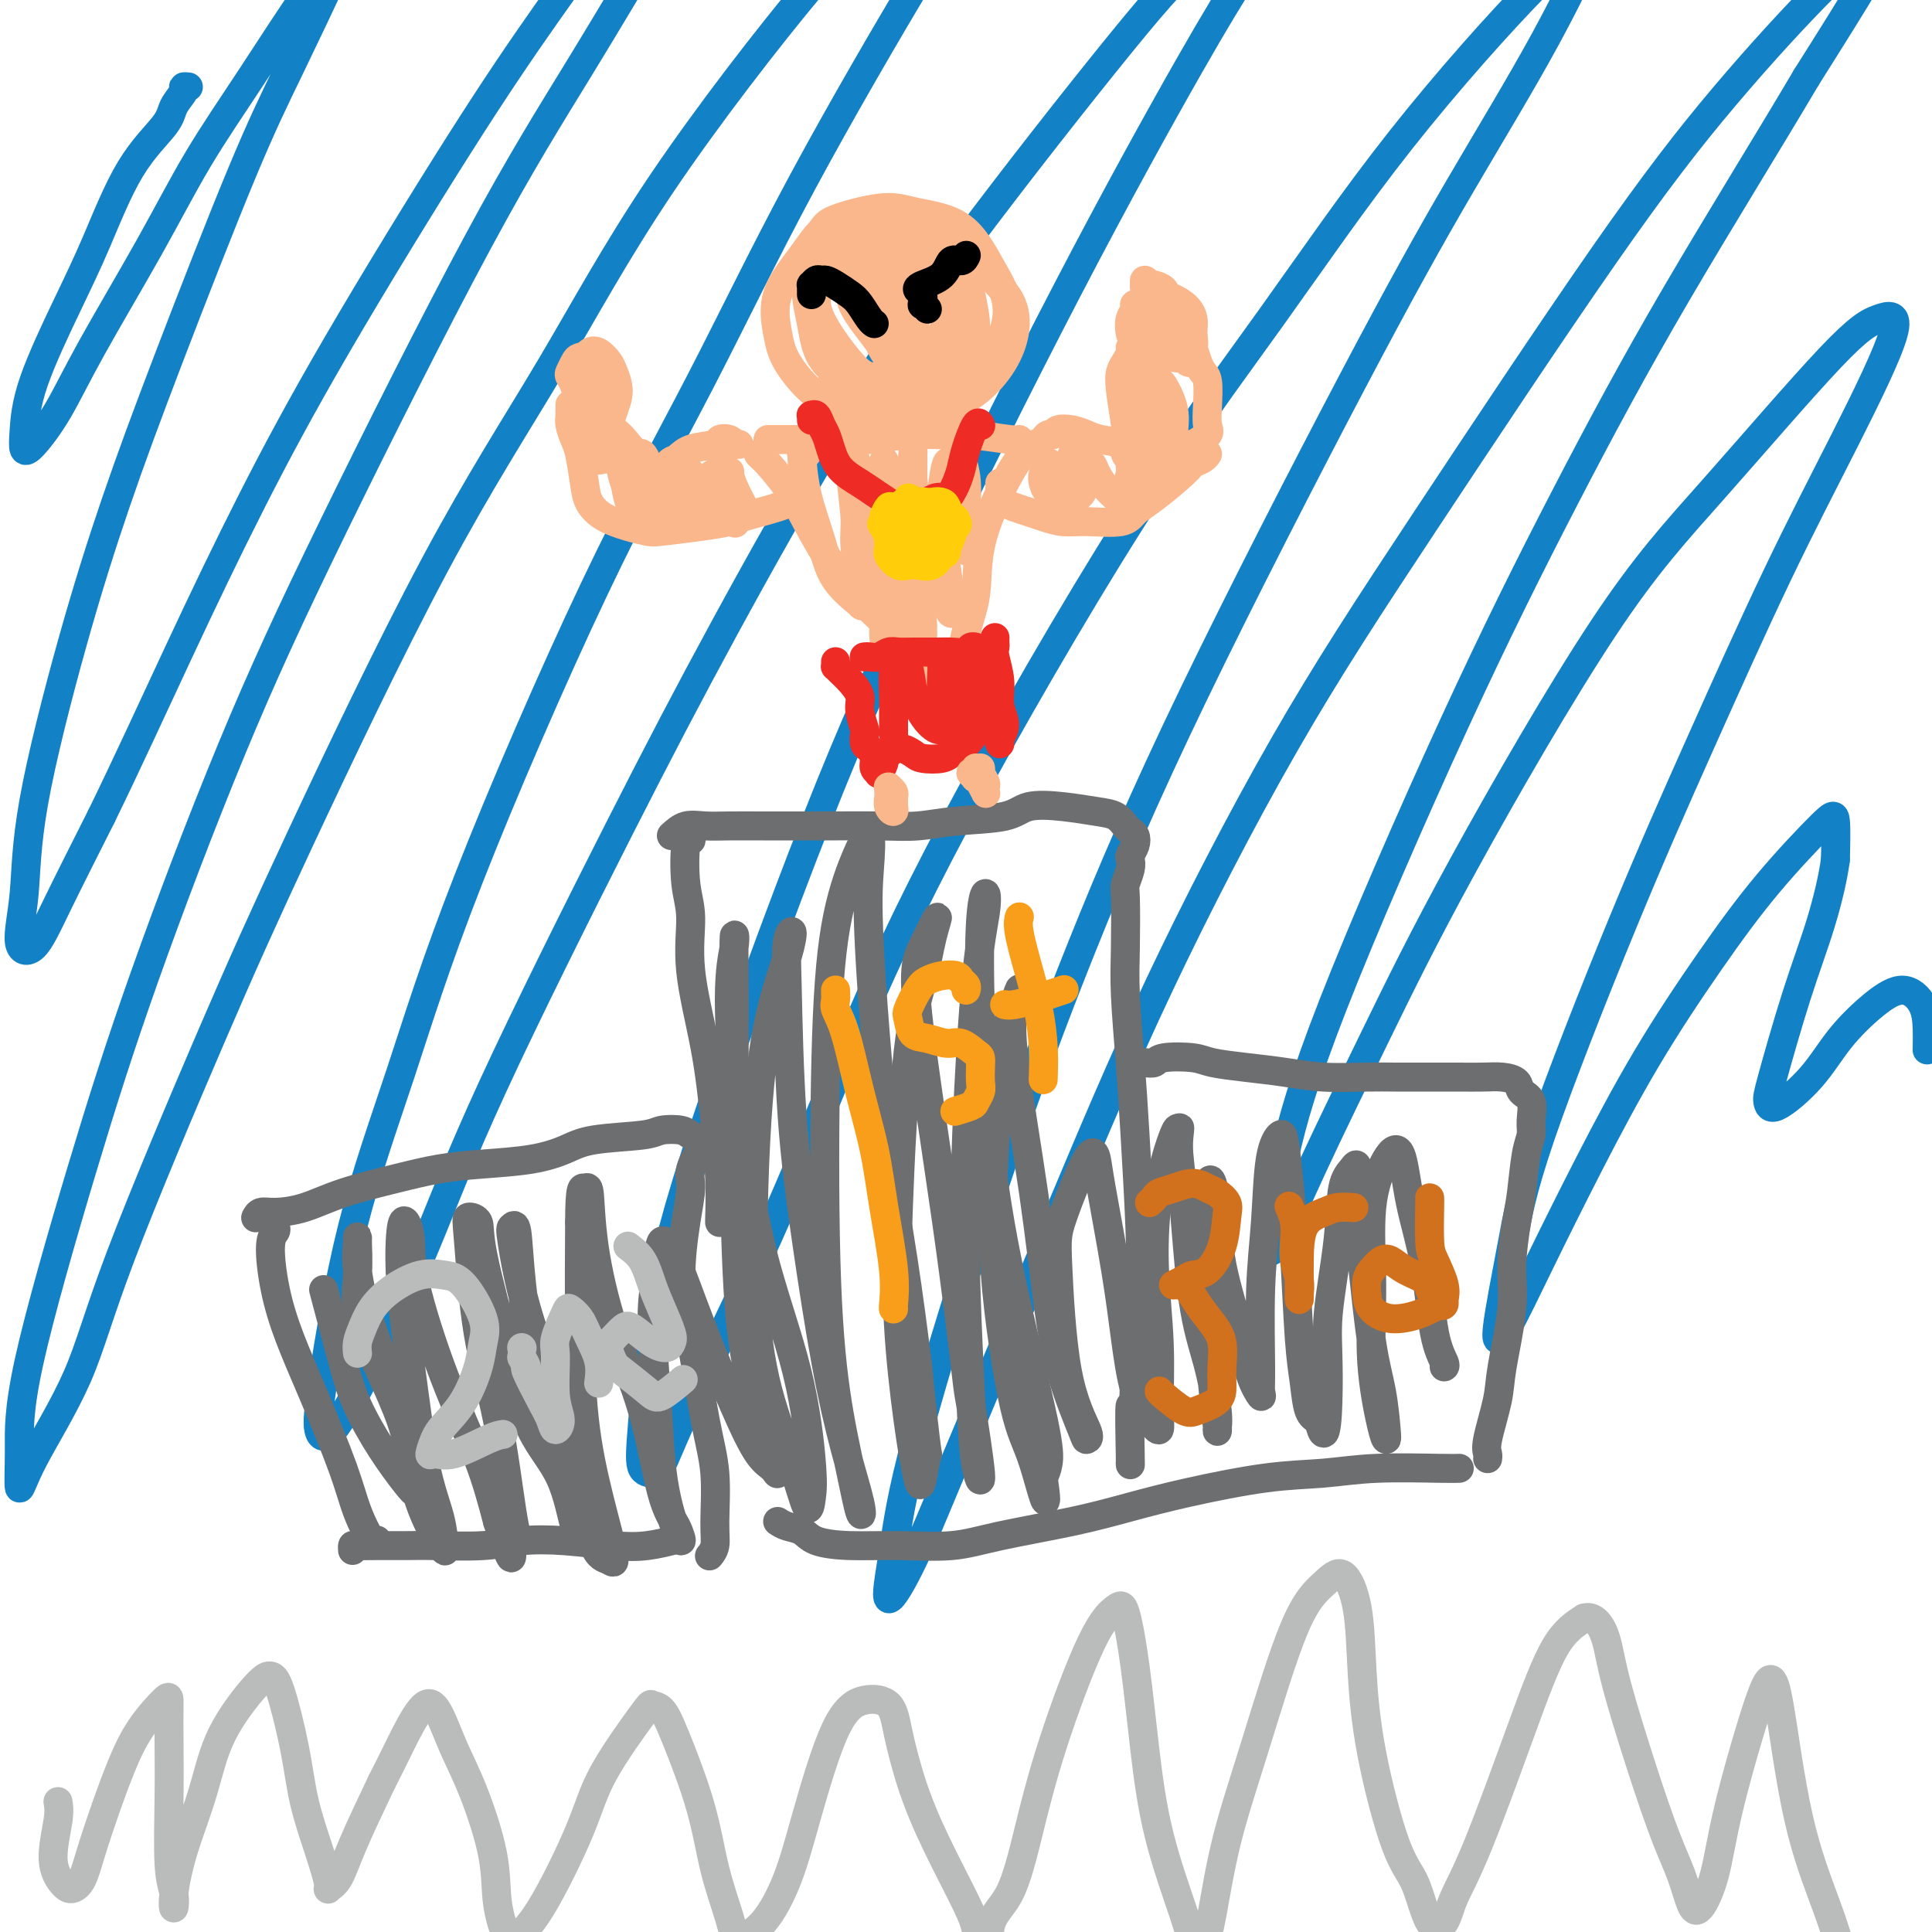
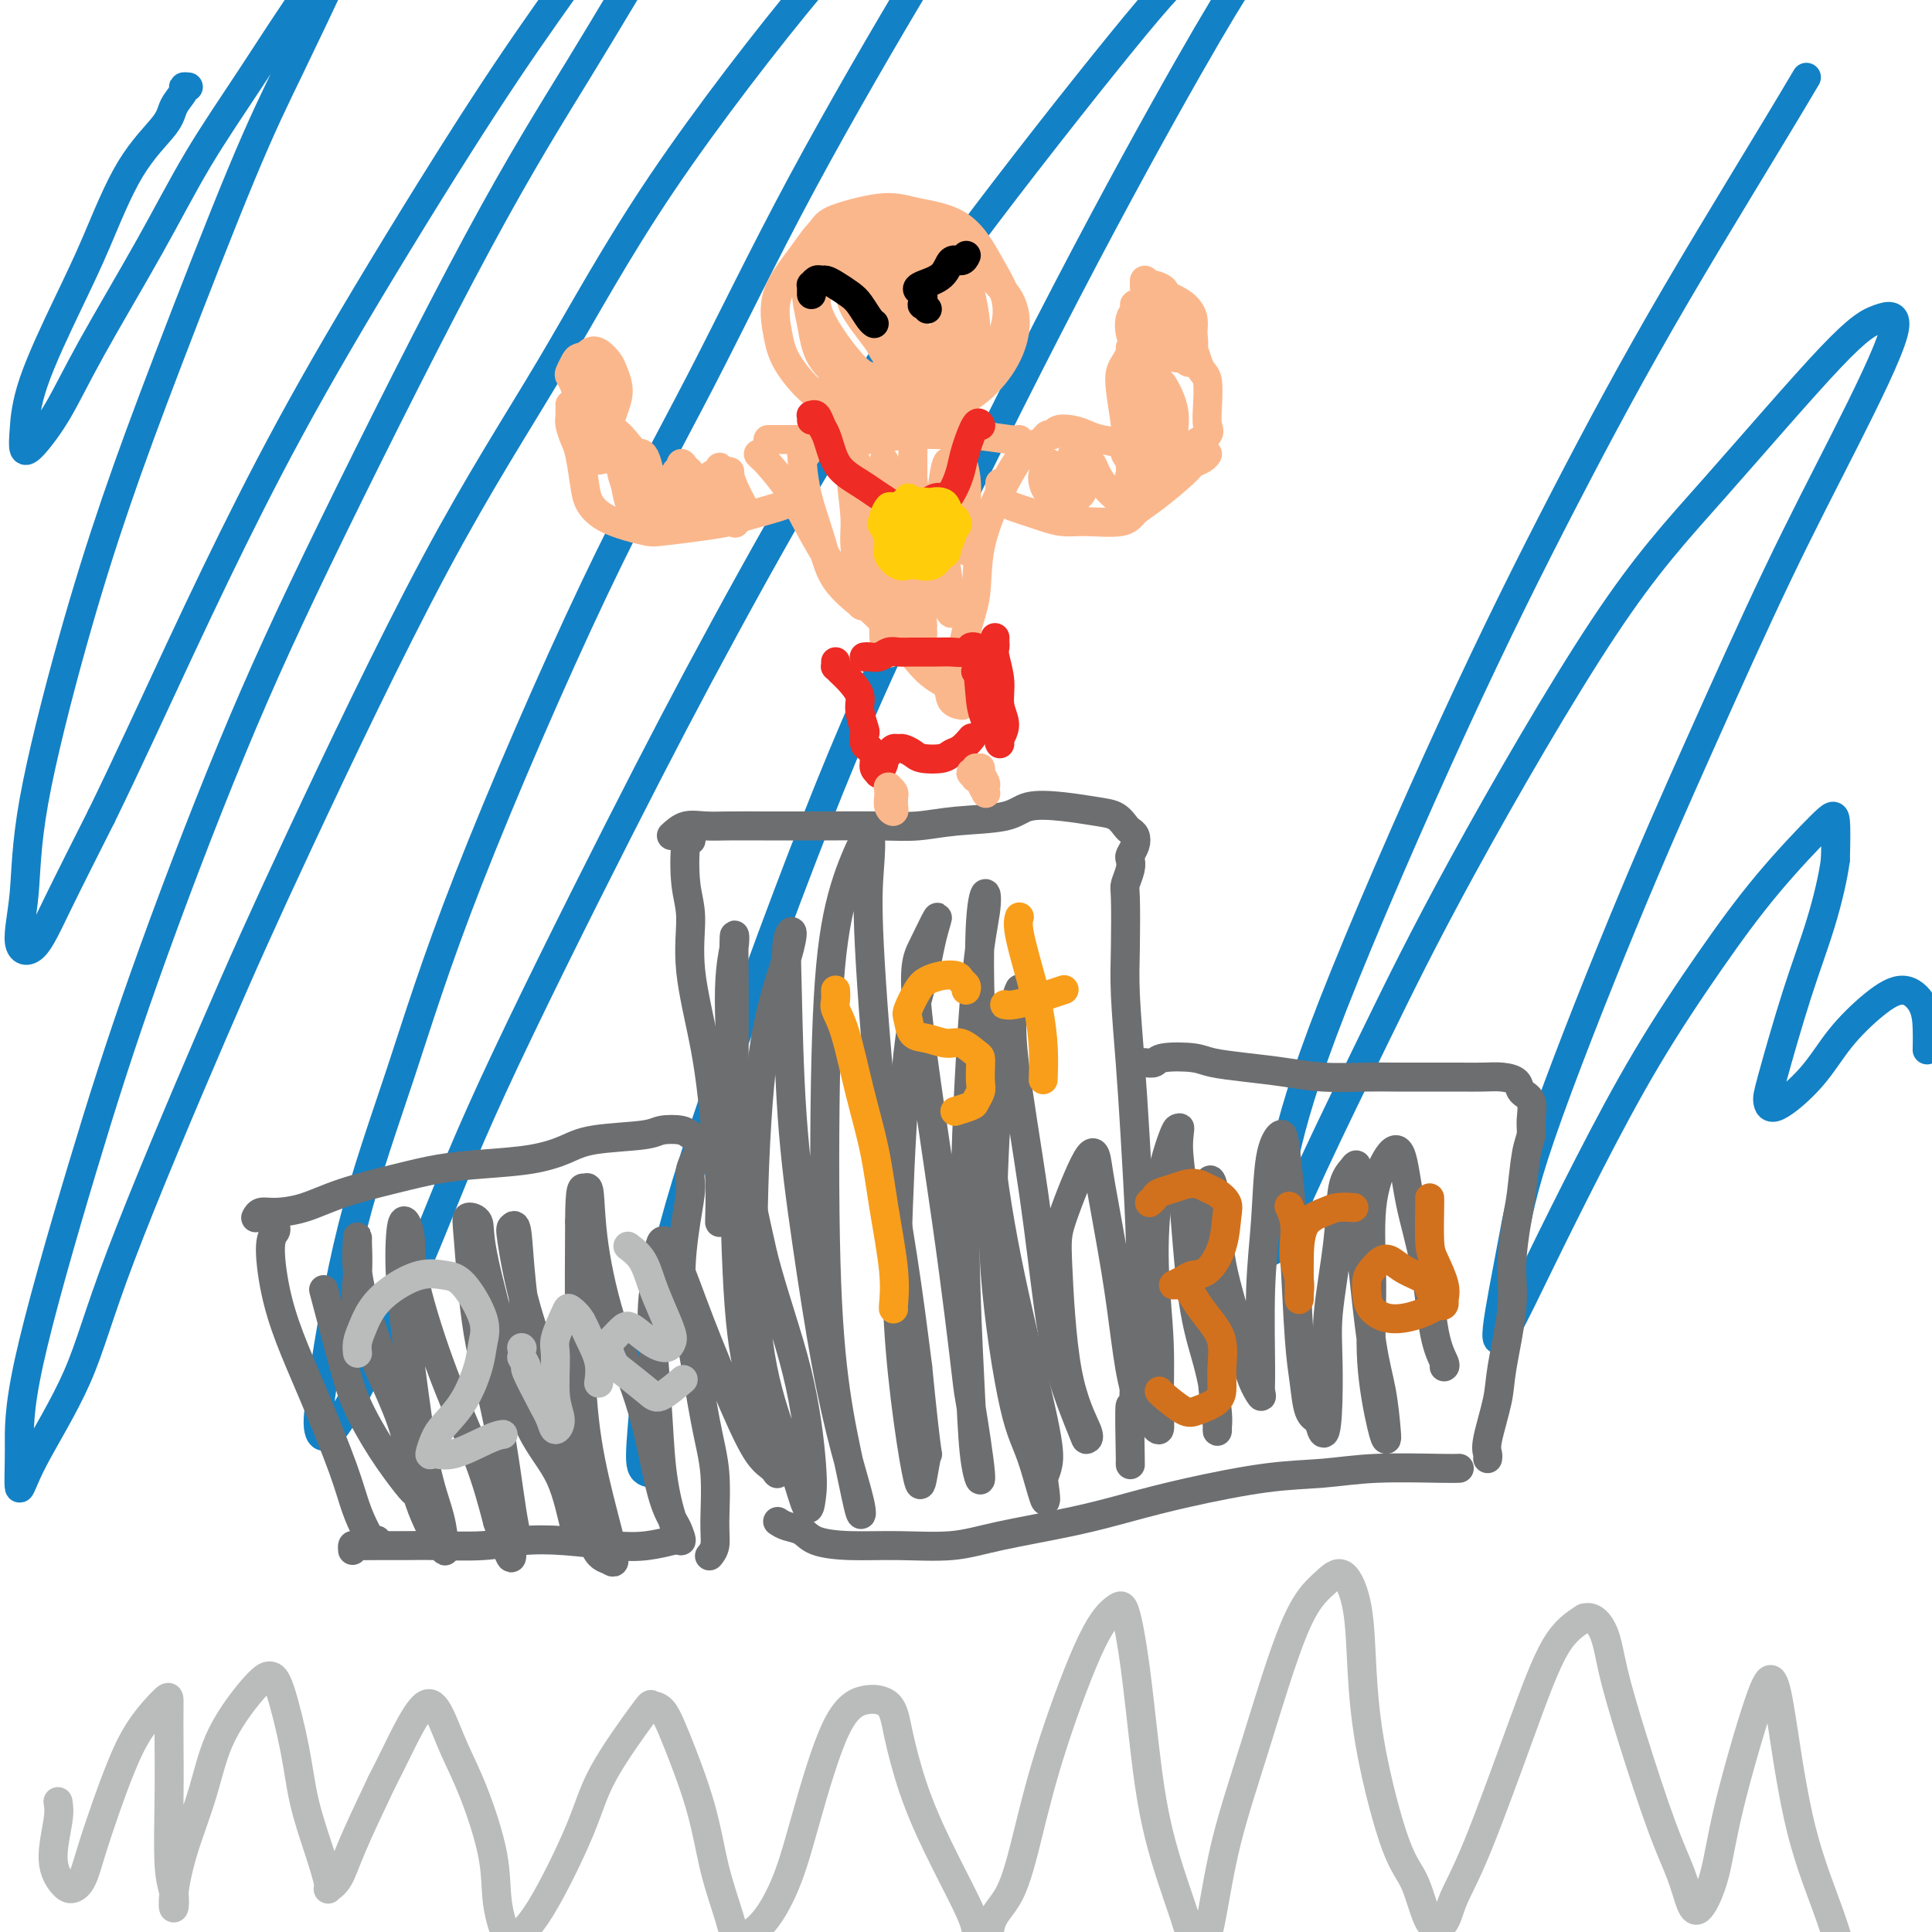
<svg xmlns="http://www.w3.org/2000/svg" viewBox="0 0 400 400" version="1.1">
  <g fill="none" stroke="#1381C5" stroke-width="6" stroke-linecap="round" stroke-linejoin="round">
    <path d="M39,18c-0.479,-0.042 -0.958,-0.085 -1,0c-0.042,0.085 0.352,0.297 0,1c-0.352,0.703 -1.452,1.897 -2,3c-0.548,1.103 -0.546,2.115 -2,4c-1.454,1.885 -4.365,4.643 -7,9c-2.635,4.357 -4.994,10.313 -7,15c-2.006,4.687 -3.658,8.104 -6,13c-2.342,4.896 -5.373,11.269 -7,16c-1.627,4.731 -1.849,7.818 -2,10c-0.151,2.182 -0.231,3.460 0,4c0.231,0.540 0.774,0.343 2,-1c1.226,-1.343 3.137,-3.832 5,-7c1.863,-3.168 3.680,-7.014 7,-13c3.320,-5.986 8.143,-14.111 12,-21c3.857,-6.889 6.746,-12.540 10,-18c3.254,-5.460 6.872,-10.728 11,-17c4.128,-6.272 8.767,-13.550 12,-18c3.233,-4.450 5.059,-6.074 6,-7c0.941,-0.926 0.997,-1.153 1,-1c0.003,0.153 -0.047,0.687 -2,5c-1.953,4.313 -5.810,12.405 -9,19c-3.190,6.595 -5.713,11.695 -10,22c-4.287,10.305 -10.338,25.816 -15,38c-4.662,12.184 -7.935,21.040 -11,30c-3.065,8.960 -5.924,18.024 -9,29c-3.076,10.976 -6.371,23.863 -8,33c-1.629,9.137 -1.591,14.523 -2,19c-0.409,4.477 -1.264,8.045 -1,10c0.264,1.955 1.648,2.295 3,1c1.352,-1.295 2.672,-4.227 5,-9c2.328,-4.773 5.664,-11.386 9,-18" />
    <path d="M21,169c5.080,-10.380 10.781,-22.831 16,-34c5.219,-11.169 9.957,-21.055 15,-31c5.043,-9.945 10.391,-19.948 18,-33c7.609,-13.052 17.480,-29.152 25,-41c7.520,-11.848 12.691,-19.444 18,-27c5.309,-7.556 10.757,-15.072 17,-23c6.243,-7.928 13.280,-16.267 17,-20c3.720,-3.733 4.121,-2.860 5,-3c0.879,-0.140 2.235,-1.293 0,3c-2.235,4.293 -8.062,14.030 -14,24c-5.938,9.970 -11.987,20.171 -18,30c-6.013,9.829 -11.988,19.285 -21,36c-9.012,16.715 -21.060,40.689 -30,59c-8.940,18.311 -14.774,30.960 -21,46c-6.226,15.040 -12.846,32.472 -18,47c-5.154,14.528 -8.842,26.153 -13,40c-4.158,13.847 -8.788,29.917 -11,40c-2.212,10.083 -2.008,14.178 -2,18c0.008,3.822 -0.180,7.370 0,8c0.180,0.630 0.730,-1.657 3,-6c2.270,-4.343 6.262,-10.740 9,-17c2.738,-6.260 4.221,-12.381 9,-25c4.779,-12.619 12.852,-31.734 19,-46c6.148,-14.266 10.371,-23.681 18,-40c7.629,-16.319 18.665,-39.541 28,-57c9.335,-17.459 16.970,-29.155 24,-41c7.030,-11.845 13.456,-23.840 23,-38c9.544,-14.160 22.208,-30.486 31,-41c8.792,-10.514 13.713,-15.215 19,-20c5.287,-4.785 10.939,-9.653 14,-12c3.061,-2.347 3.530,-2.174 4,-2" />
    <path d="M205,-37c5.455,-2.991 0.594,6.533 -3,13c-3.594,6.467 -5.920,9.877 -12,20c-6.080,10.123 -15.914,26.958 -24,42c-8.086,15.042 -14.426,28.293 -21,41c-6.574,12.707 -13.383,24.872 -22,43c-8.617,18.128 -19.042,42.219 -26,60c-6.958,17.781 -10.447,29.253 -14,40c-3.553,10.747 -7.169,20.768 -10,32c-2.831,11.232 -4.877,23.673 -6,31c-1.123,7.327 -1.325,9.538 -1,11c0.325,1.462 1.176,2.174 3,0c1.824,-2.174 4.621,-7.235 8,-14c3.379,-6.765 7.340,-15.233 11,-24c3.660,-8.767 7.017,-17.833 14,-33c6.983,-15.167 17.590,-36.434 26,-53c8.410,-16.566 14.622,-28.431 22,-42c7.378,-13.569 15.922,-28.840 24,-42c8.078,-13.160 15.690,-24.207 26,-38c10.310,-13.793 23.318,-30.330 32,-41c8.682,-10.670 13.040,-15.473 18,-19c4.960,-3.527 10.523,-5.777 12,-5c1.477,0.777 -1.132,4.580 -4,9c-2.868,4.420 -5.994,9.458 -12,20c-6.006,10.542 -14.893,26.587 -25,46c-10.107,19.413 -21.433,42.193 -30,60c-8.567,17.807 -14.375,30.642 -22,50c-7.625,19.358 -17.068,45.240 -23,63c-5.932,17.760 -8.353,27.400 -10,37c-1.647,9.600 -2.520,19.162 -3,25c-0.480,5.838 -0.566,7.954 0,9c0.566,1.046 1.783,1.023 3,1" />
-     <path d="M136,305c1.007,-1.117 2.023,-4.408 6,-13c3.977,-8.592 10.914,-22.483 17,-36c6.086,-13.517 11.321,-26.658 17,-40c5.679,-13.342 11.804,-26.885 22,-46c10.196,-19.115 24.465,-43.802 36,-62c11.535,-18.198 20.338,-29.907 29,-42c8.662,-12.093 17.183,-24.569 27,-37c9.817,-12.431 20.928,-24.818 28,-32c7.072,-7.182 10.104,-9.161 12,-11c1.896,-1.839 2.656,-3.540 1,0c-1.656,3.540 -5.730,12.319 -11,22c-5.270,9.681 -11.737,20.263 -18,31c-6.263,10.737 -12.321,21.627 -22,40c-9.679,18.373 -22.977,44.229 -33,65c-10.023,20.771 -16.770,36.459 -23,52c-6.230,15.541 -11.942,30.936 -18,49c-6.058,18.064 -12.461,38.799 -16,52c-3.539,13.201 -4.213,18.869 -5,24c-0.787,5.131 -1.688,9.725 -1,10c0.688,0.275 2.965,-3.771 5,-8c2.035,-4.229 3.830,-8.643 9,-21c5.170,-12.357 13.717,-32.658 21,-50c7.283,-17.342 13.304,-31.725 21,-48c7.696,-16.275 17.067,-34.442 26,-50c8.933,-15.558 17.429,-28.507 29,-46c11.571,-17.493 26.216,-39.531 37,-55c10.784,-15.469 17.707,-24.369 25,-33c7.293,-8.631 14.955,-16.994 21,-23c6.045,-6.006 10.474,-9.655 12,-10c1.526,-0.345 0.150,2.616 -3,8c-3.150,5.384 -8.075,13.192 -13,21" />
    <path d="M374,16c-7.471,12.673 -18.147,29.855 -27,45c-8.853,15.145 -15.882,28.251 -23,42c-7.118,13.749 -14.326,28.140 -23,47c-8.674,18.860 -18.816,42.187 -25,58c-6.184,15.813 -8.412,24.111 -10,31c-1.588,6.889 -2.537,12.368 -3,16c-0.463,3.632 -0.439,5.415 1,3c1.439,-2.415 4.295,-9.030 8,-17c3.705,-7.970 8.261,-17.297 13,-27c4.739,-9.703 9.662,-19.783 18,-35c8.338,-15.217 20.091,-35.571 29,-49c8.909,-13.429 14.973,-19.932 23,-29c8.027,-9.068 18.017,-20.701 24,-27c5.983,-6.299 7.958,-7.266 10,-8c2.042,-0.734 4.150,-1.237 3,3c-1.150,4.237 -5.557,13.214 -10,22c-4.443,8.786 -8.922,17.382 -14,28c-5.078,10.618 -10.756,23.259 -16,35c-5.244,11.741 -10.054,22.580 -16,37c-5.946,14.420 -13.028,32.419 -17,44c-3.972,11.581 -4.833,16.745 -6,23c-1.167,6.255 -2.639,13.600 -3,17c-0.361,3.400 0.391,2.853 2,0c1.609,-2.853 4.077,-8.014 7,-14c2.923,-5.986 6.303,-12.798 10,-20c3.697,-7.202 7.712,-14.794 12,-22c4.288,-7.206 8.848,-14.028 13,-20c4.152,-5.972 7.896,-11.096 12,-16c4.104,-4.904 8.566,-9.590 11,-12c2.434,-2.410 2.838,-2.546 3,-1c0.162,1.546 0.081,4.773 0,8" />
    <path d="M380,178c-0.452,3.529 -1.584,8.351 -3,13c-1.416,4.649 -3.118,9.124 -5,15c-1.882,5.876 -3.945,13.151 -5,17c-1.055,3.849 -1.102,4.270 -1,5c0.102,0.730 0.354,1.769 2,1c1.646,-0.769 4.686,-3.348 7,-6c2.314,-2.652 3.902,-5.379 6,-8c2.098,-2.621 4.706,-5.136 7,-7c2.294,-1.864 4.275,-3.077 6,-3c1.725,0.077 3.194,1.443 4,3c0.806,1.557 0.948,3.304 1,5c0.052,1.696 0.015,3.342 0,4c-0.015,0.658 -0.007,0.329 0,0" />
  </g>
  <g fill="none" stroke="#BABBBB" stroke-width="6" stroke-linecap="round" stroke-linejoin="round">
    <path d="M12,373c0.161,0.926 0.322,1.852 0,4c-0.322,2.148 -1.129,5.517 -1,8c0.129,2.483 1.192,4.081 2,5c0.808,0.919 1.360,1.158 2,1c0.640,-0.158 1.369,-0.714 2,-2c0.631,-1.286 1.164,-3.301 2,-6c0.836,-2.699 1.975,-6.081 3,-9c1.025,-2.919 1.935,-5.376 3,-8c1.065,-2.624 2.286,-5.414 4,-8c1.714,-2.586 3.922,-4.968 5,-6c1.078,-1.032 1.024,-0.713 1,1c-0.024,1.713 -0.020,4.822 0,8c0.020,3.178 0.057,6.426 0,11c-0.057,4.574 -0.207,10.473 0,14c0.207,3.527 0.772,4.682 1,6c0.228,1.318 0.119,2.798 0,3c-0.119,0.202 -0.246,-0.874 0,-3c0.246,-2.126 0.867,-5.302 2,-9c1.133,-3.698 2.778,-7.917 4,-12c1.222,-4.083 2.022,-8.028 4,-12c1.978,-3.972 5.134,-7.971 7,-10c1.866,-2.029 2.443,-2.090 3,-2c0.557,0.090 1.096,0.329 2,3c0.904,2.671 2.174,7.774 3,12c0.826,4.226 1.208,7.574 2,11c0.792,3.426 1.995,6.930 3,10c1.005,3.070 1.814,5.707 2,7c0.186,1.293 -0.249,1.244 0,1c0.249,-0.244 1.182,-0.681 2,-2c0.818,-1.319 1.519,-3.520 3,-7c1.481,-3.480 3.740,-8.240 6,-13" />
    <path d="M79,369c2.631,-5.140 3.707,-7.491 5,-10c1.293,-2.509 2.802,-5.175 4,-6c1.198,-0.825 2.085,0.191 3,2c0.915,1.809 1.859,4.412 3,7c1.141,2.588 2.478,5.161 4,9c1.522,3.839 3.228,8.943 4,13c0.772,4.057 0.608,7.068 1,10c0.392,2.932 1.338,5.786 2,7c0.662,1.214 1.039,0.787 2,0c0.961,-0.787 2.505,-1.934 5,-6c2.495,-4.066 5.942,-11.050 8,-16c2.058,-4.950 2.726,-7.865 5,-12c2.274,-4.135 6.153,-9.490 8,-12c1.847,-2.510 1.663,-2.174 2,-2c0.337,0.174 1.197,0.188 2,1c0.803,0.812 1.550,2.422 3,6c1.450,3.578 3.604,9.122 5,14c1.396,4.878 2.032,9.089 3,13c0.968,3.911 2.266,7.520 3,10c0.734,2.480 0.904,3.829 2,4c1.096,0.171 3.117,-0.837 5,-3c1.883,-2.163 3.629,-5.479 5,-9c1.371,-3.521 2.369,-7.245 4,-13c1.631,-5.755 3.895,-13.542 6,-18c2.105,-4.458 4.052,-5.588 6,-6c1.948,-0.412 3.898,-0.105 5,1c1.102,1.105 1.356,3.009 2,6c0.644,2.991 1.678,7.070 3,11c1.322,3.930 2.933,7.712 5,12c2.067,4.288 4.591,9.082 6,12c1.409,2.918 1.705,3.959 2,5" />
    <path d="M202,399c3.273,7.386 2.454,2.850 3,0c0.546,-2.850 2.457,-4.014 4,-7c1.543,-2.986 2.717,-7.795 4,-13c1.283,-5.205 2.676,-10.806 5,-18c2.324,-7.194 5.581,-15.980 8,-21c2.419,-5.020 4.000,-6.274 5,-7c1.000,-0.726 1.420,-0.925 2,1c0.580,1.925 1.320,5.975 2,11c0.680,5.025 1.298,11.025 2,17c0.702,5.975 1.486,11.926 3,18c1.514,6.074 3.758,12.272 5,16c1.242,3.728 1.484,4.985 2,6c0.516,1.015 1.308,1.788 2,1c0.692,-0.788 1.283,-3.137 2,-7c0.717,-3.863 1.560,-9.239 3,-15c1.440,-5.761 3.479,-11.905 6,-20c2.521,-8.095 5.526,-18.140 8,-24c2.474,-5.860 4.418,-7.535 6,-9c1.582,-1.465 2.804,-2.720 4,-2c1.196,0.720 2.368,3.416 3,7c0.632,3.584 0.724,8.058 1,13c0.276,4.942 0.735,10.354 2,17c1.265,6.646 3.334,14.528 5,19c1.666,4.472 2.927,5.534 4,8c1.073,2.466 1.958,6.334 3,8c1.042,1.666 2.241,1.128 3,0c0.759,-1.128 1.079,-2.846 2,-5c0.921,-2.154 2.443,-4.742 5,-11c2.557,-6.258 6.150,-16.185 9,-24c2.850,-7.815 4.957,-13.519 7,-17c2.043,-3.481 4.021,-4.741 6,-6" />
    <path d="M328,335c1.756,-0.575 3.146,0.987 4,3c0.854,2.013 1.174,4.475 2,8c0.826,3.525 2.160,8.112 4,14c1.840,5.888 4.187,13.077 6,18c1.813,4.923 3.090,7.581 4,10c0.910,2.419 1.451,4.601 2,6c0.549,1.399 1.106,2.017 2,1c0.894,-1.017 2.125,-3.668 3,-7c0.875,-3.332 1.393,-7.344 3,-14c1.607,-6.656 4.303,-15.954 6,-21c1.697,-5.046 2.394,-5.839 3,-5c0.606,0.839 1.119,3.311 2,9c0.881,5.689 2.128,14.596 4,22c1.872,7.404 4.368,13.304 6,18c1.632,4.696 2.401,8.187 4,10c1.599,1.813 4.028,1.946 5,2c0.972,0.054 0.486,0.027 0,0" />
  </g>
  <g fill="none" stroke="#6D6E70" stroke-width="6" stroke-linecap="round" stroke-linejoin="round">
    <path d="M57,254c0.127,0.293 0.254,0.586 0,1c-0.254,0.414 -0.889,0.947 -1,3c-0.111,2.053 0.301,5.624 1,9c0.699,3.376 1.686,6.555 3,10c1.314,3.445 2.955,7.154 5,12c2.045,4.846 4.496,10.829 6,15c1.504,4.171 2.063,6.530 3,9c0.937,2.470 2.252,5.050 3,6c0.748,0.950 0.928,0.272 1,0c0.072,-0.272 0.036,-0.136 0,0" />
    <path d="M53,252c-0.059,0.116 -0.118,0.233 0,0c0.118,-0.233 0.412,-0.814 1,-1c0.588,-0.186 1.469,0.024 3,0c1.531,-0.024 3.710,-0.283 6,-1c2.290,-0.717 4.690,-1.893 8,-3c3.310,-1.107 7.529,-2.145 11,-3c3.471,-0.855 6.193,-1.528 9,-2c2.807,-0.472 5.697,-0.742 9,-1c3.303,-0.258 7.018,-0.503 10,-1c2.982,-0.497 5.229,-1.244 7,-2c1.771,-0.756 3.065,-1.520 6,-2c2.935,-0.480 7.511,-0.676 10,-1c2.489,-0.324 2.889,-0.776 4,-1c1.111,-0.224 2.931,-0.220 4,0c1.069,0.220 1.387,0.654 2,1c0.613,0.346 1.521,0.603 2,1c0.479,0.397 0.530,0.935 0,2c-0.530,1.065 -1.639,2.658 -2,4c-0.361,1.342 0.028,2.432 0,4c-0.028,1.568 -0.473,3.615 -1,7c-0.527,3.385 -1.136,8.110 -1,12c0.136,3.890 1.018,6.947 2,12c0.982,5.053 2.063,12.104 3,17c0.937,4.896 1.729,7.638 2,11c0.271,3.362 0.021,7.344 0,10c-0.021,2.656 0.187,3.984 0,5c-0.187,1.016 -0.768,1.719 -1,2c-0.232,0.281 -0.116,0.141 0,0" />
    <path d="M73,321c-0.032,-0.423 -0.065,-0.846 0,-1c0.065,-0.154 0.227,-0.040 1,0c0.773,0.040 2.156,0.007 4,0c1.844,-0.007 4.148,0.011 6,0c1.852,-0.011 3.253,-0.052 6,0c2.747,0.052 6.841,0.197 10,0c3.159,-0.197 5.383,-0.736 8,-1c2.617,-0.264 5.627,-0.253 9,0c3.373,0.253 7.110,0.748 10,1c2.890,0.252 4.932,0.260 7,0c2.068,-0.260 4.162,-0.789 5,-1c0.838,-0.211 0.419,-0.106 0,0" />
    <path d="M143,173c0.104,0.512 0.207,1.024 0,1c-0.207,-0.024 -0.725,-0.583 -1,1c-0.275,1.583 -0.305,5.307 0,8c0.305,2.693 0.947,4.355 1,7c0.053,2.645 -0.483,6.271 0,11c0.483,4.729 1.986,10.559 3,16c1.014,5.441 1.540,10.491 2,15c0.460,4.509 0.855,8.477 1,12c0.145,3.523 0.039,6.602 0,8c-0.039,1.398 -0.011,1.114 0,1c0.011,-0.114 0.006,-0.057 0,0" />
    <path d="M139,173c0.923,-0.845 1.846,-1.691 3,-2c1.154,-0.309 2.539,-0.083 4,0c1.461,0.083 2.997,0.022 5,0c2.003,-0.022 4.473,-0.005 7,0c2.527,0.005 5.111,-0.002 7,0c1.889,0.002 3.083,0.013 6,0c2.917,-0.013 7.558,-0.049 11,0c3.442,0.049 5.685,0.184 8,0c2.315,-0.184 4.702,-0.687 8,-1c3.298,-0.313 7.506,-0.436 10,-1c2.494,-0.564 3.274,-1.570 5,-2c1.726,-0.430 4.399,-0.284 7,0c2.601,0.284 5.131,0.705 7,1c1.869,0.295 3.076,0.463 4,1c0.924,0.537 1.564,1.443 2,2c0.436,0.557 0.666,0.765 1,1c0.334,0.235 0.770,0.499 1,1c0.230,0.501 0.254,1.241 0,2c-0.254,0.759 -0.786,1.537 -1,2c-0.214,0.463 -0.110,0.610 0,1c0.110,0.390 0.225,1.024 0,2c-0.225,0.976 -0.789,2.296 -1,3c-0.211,0.704 -0.068,0.792 0,3c0.068,2.208 0.060,6.536 0,10c-0.060,3.464 -0.173,6.063 0,10c0.173,3.937 0.632,9.212 1,14c0.368,4.788 0.645,9.087 1,15c0.355,5.913 0.788,13.438 1,19c0.212,5.562 0.203,9.161 0,13c-0.203,3.839 -0.602,7.920 -1,12" />
    <path d="M235,279c-0.226,18.542 -0.793,11.898 -1,12c-0.207,0.102 -0.056,6.951 0,10c0.056,3.049 0.016,2.300 0,2c-0.016,-0.300 -0.008,-0.150 0,0" />
    <path d="M237,220c0.780,0.107 1.560,0.214 2,0c0.440,-0.214 0.541,-0.748 2,-1c1.459,-0.252 4.276,-0.221 6,0c1.724,0.221 2.354,0.634 4,1c1.646,0.366 4.307,0.687 7,1c2.693,0.313 5.419,0.620 8,1c2.581,0.380 5.018,0.834 8,1c2.982,0.166 6.510,0.045 9,0c2.490,-0.045 3.944,-0.013 6,0c2.056,0.013 4.716,0.005 7,0c2.284,-0.005 4.193,-0.009 6,0c1.807,0.009 3.511,0.031 5,0c1.489,-0.031 2.763,-0.115 4,0c1.237,0.115 2.437,0.428 3,1c0.563,0.572 0.488,1.401 1,2c0.512,0.599 1.612,0.967 2,2c0.388,1.033 0.063,2.729 0,4c-0.063,1.271 0.137,2.116 0,3c-0.137,0.884 -0.609,1.808 -1,4c-0.391,2.192 -0.700,5.653 -1,8c-0.300,2.347 -0.590,3.579 -1,6c-0.410,2.421 -0.941,6.031 -1,9c-0.059,2.969 0.352,5.296 0,9c-0.352,3.704 -1.467,8.786 -2,12c-0.533,3.214 -0.483,4.560 -1,7c-0.517,2.440 -1.603,5.974 -2,8c-0.397,2.026 -0.107,2.546 0,3c0.107,0.454 0.031,0.844 0,1c-0.031,0.156 -0.015,0.078 0,0" />
    <path d="M161,315c0.556,0.362 1.112,0.723 2,1c0.888,0.277 2.107,0.468 3,1c0.893,0.532 1.458,1.405 3,2c1.542,0.595 4.060,0.911 7,1c2.940,0.089 6.302,-0.048 10,0c3.698,0.048 7.733,0.281 11,0c3.267,-0.281 5.766,-1.077 10,-2c4.234,-0.923 10.204,-1.973 15,-3c4.796,-1.027 8.417,-2.030 12,-3c3.583,-0.970 7.127,-1.906 12,-3c4.873,-1.094 11.075,-2.346 16,-3c4.925,-0.654 8.574,-0.711 12,-1c3.426,-0.289 6.630,-0.809 11,-1c4.370,-0.191 9.907,-0.051 13,0c3.093,0.051 3.741,0.015 4,0c0.259,-0.015 0.130,-0.007 0,0" />
    <path d="M67,267c1.466,5.542 2.932,11.083 4,15c1.068,3.917 1.737,6.208 3,9c1.263,2.792 3.120,6.084 5,9c1.880,2.916 3.784,5.455 5,7c1.216,1.545 1.746,2.095 2,2c0.254,-0.095 0.232,-0.835 0,-2c-0.232,-1.165 -0.675,-2.757 -1,-5c-0.325,-2.243 -0.532,-5.138 -2,-10c-1.468,-4.862 -4.196,-11.689 -6,-17c-1.804,-5.311 -2.683,-9.104 -3,-12c-0.317,-2.896 -0.071,-4.895 0,-6c0.071,-1.105 -0.033,-1.315 0,0c0.033,1.315 0.204,4.155 0,7c-0.204,2.845 -0.783,5.694 1,11c1.783,5.306 5.928,13.068 8,19c2.072,5.932 2.070,10.032 3,14c0.930,3.968 2.790,7.802 4,10c1.210,2.198 1.769,2.760 2,3c0.231,0.240 0.135,0.159 0,-1c-0.135,-1.159 -0.310,-3.396 -1,-6c-0.690,-2.604 -1.895,-5.576 -3,-11c-1.105,-5.424 -2.110,-13.300 -3,-20c-0.890,-6.700 -1.665,-12.225 -2,-17c-0.335,-4.775 -0.231,-8.799 0,-11c0.231,-2.201 0.589,-2.579 1,-2c0.411,0.579 0.875,2.117 1,4c0.125,1.883 -0.090,4.113 1,9c1.090,4.887 3.486,12.431 6,19c2.514,6.569 5.147,12.163 7,17c1.853,4.837 2.927,8.919 4,13" />
    <path d="M103,315c3.396,10.423 2.886,7.480 3,6c0.114,-1.480 0.850,-1.495 1,-2c0.150,-0.505 -0.288,-1.498 -1,-6c-0.712,-4.502 -1.700,-12.512 -3,-19c-1.300,-6.488 -2.913,-11.455 -4,-18c-1.087,-6.545 -1.649,-14.667 -2,-19c-0.351,-4.333 -0.491,-4.878 0,-5c0.491,-0.122 1.612,0.180 2,1c0.388,0.820 0.044,2.158 1,7c0.956,4.842 3.213,13.189 5,20c1.787,6.811 3.104,12.087 5,16c1.896,3.913 4.372,6.463 6,10c1.628,3.537 2.410,8.062 3,10c0.590,1.938 0.988,1.290 1,1c0.012,-0.290 -0.364,-0.222 -1,-3c-0.636,-2.778 -1.533,-8.401 -3,-14c-1.467,-5.599 -3.505,-11.174 -5,-17c-1.495,-5.826 -2.447,-11.905 -3,-17c-0.553,-5.095 -0.708,-9.208 -1,-11c-0.292,-1.792 -0.721,-1.263 -1,-1c-0.279,0.263 -0.410,0.259 0,3c0.410,2.741 1.359,8.225 3,14c1.641,5.775 3.973,11.840 6,18c2.027,6.160 3.750,12.416 5,18c1.250,5.584 2.027,10.496 3,13c0.973,2.504 2.142,2.599 3,3c0.858,0.401 1.407,1.107 1,-1c-0.407,-2.107 -1.769,-7.029 -3,-12c-1.231,-4.971 -2.331,-9.992 -3,-16c-0.669,-6.008 -0.905,-13.002 -1,-20c-0.095,-6.998 -0.047,-13.999 0,-21" />
    <path d="M120,253c0.016,-7.869 0.556,-7.042 1,-7c0.444,0.042 0.793,-0.702 1,1c0.207,1.702 0.272,5.851 1,11c0.728,5.149 2.120,11.299 4,17c1.880,5.701 4.249,10.952 6,17c1.751,6.048 2.883,12.893 4,17c1.117,4.107 2.220,5.477 3,7c0.780,1.523 1.238,3.201 1,3c-0.238,-0.201 -1.171,-2.280 -2,-5c-0.829,-2.720 -1.555,-6.080 -2,-10c-0.445,-3.920 -0.609,-8.400 -1,-14c-0.391,-5.600 -1.010,-12.321 -1,-17c0.010,-4.679 0.648,-7.315 1,-10c0.352,-2.685 0.418,-5.417 1,-6c0.582,-0.583 1.679,0.984 3,4c1.321,3.016 2.866,7.480 5,13c2.134,5.520 4.859,12.096 7,17c2.141,4.904 3.700,8.135 5,10c1.300,1.865 2.342,2.364 3,3c0.658,0.636 0.933,1.410 1,1c0.067,-0.410 -0.073,-2.006 -1,-5c-0.927,-2.994 -2.641,-7.388 -4,-12c-1.359,-4.612 -2.365,-9.441 -3,-18c-0.635,-8.559 -0.901,-20.848 -1,-30c-0.099,-9.152 -0.031,-15.168 0,-21c0.031,-5.832 0.026,-11.479 0,-16c-0.026,-4.521 -0.073,-7.916 0,-9c0.073,-1.084 0.267,0.142 0,2c-0.267,1.858 -0.995,4.346 -1,11c-0.005,6.654 0.713,17.472 2,27c1.287,9.528 3.144,17.764 5,26" />
    <path d="M158,260c2.179,8.403 5.127,16.411 7,24c1.873,7.589 2.672,14.761 3,19c0.328,4.239 0.185,5.547 0,7c-0.185,1.453 -0.412,3.050 -1,2c-0.588,-1.050 -1.536,-4.749 -3,-9c-1.464,-4.251 -3.444,-9.055 -5,-15c-1.556,-5.945 -2.689,-13.031 -3,-24c-0.311,-10.969 0.200,-25.822 1,-36c0.800,-10.178 1.888,-15.681 3,-20c1.112,-4.319 2.247,-7.455 3,-10c0.753,-2.545 1.124,-4.498 1,-5c-0.124,-0.502 -0.743,0.447 -1,2c-0.257,1.553 -0.151,3.709 0,10c0.151,6.291 0.349,16.717 1,26c0.651,9.283 1.755,17.421 3,26c1.245,8.579 2.630,17.597 4,25c1.370,7.403 2.726,13.192 4,18c1.274,4.808 2.467,8.635 3,11c0.533,2.365 0.404,3.268 0,2c-0.404,-1.268 -1.085,-4.707 -2,-9c-0.915,-4.293 -2.065,-9.441 -3,-16c-0.935,-6.559 -1.655,-14.530 -2,-27c-0.345,-12.470 -0.316,-29.438 0,-42c0.316,-12.562 0.920,-20.717 2,-27c1.080,-6.283 2.637,-10.693 4,-14c1.363,-3.307 2.532,-5.512 3,-5c0.468,0.512 0.236,3.739 0,7c-0.236,3.261 -0.476,6.554 0,16c0.476,9.446 1.667,25.043 3,37c1.333,11.957 2.810,20.273 4,28c1.190,7.727 2.095,14.863 3,22" />
    <path d="M190,283c2.051,20.825 2.178,17.886 2,18c-0.178,0.114 -0.662,3.280 -1,5c-0.338,1.720 -0.531,1.994 -1,0c-0.469,-1.994 -1.216,-6.256 -2,-12c-0.784,-5.744 -1.605,-12.972 -2,-20c-0.395,-7.028 -0.362,-13.857 0,-24c0.362,-10.143 1.055,-23.600 2,-32c0.945,-8.400 2.143,-11.743 3,-15c0.857,-3.257 1.373,-6.426 2,-9c0.627,-2.574 1.366,-4.551 1,-4c-0.366,0.551 -1.838,3.630 -3,6c-1.162,2.370 -2.016,4.033 -1,14c1.016,9.967 3.901,28.240 6,43c2.099,14.760 3.411,26.008 4,31c0.589,4.992 0.456,3.727 1,7c0.544,3.273 1.766,11.085 2,14c0.234,2.915 -0.520,0.934 -1,-2c-0.480,-2.934 -0.685,-6.822 -1,-13c-0.315,-6.178 -0.738,-14.646 -1,-23c-0.262,-8.354 -0.361,-16.593 0,-28c0.361,-11.407 1.181,-25.982 2,-35c0.819,-9.018 1.635,-12.478 2,-15c0.365,-2.522 0.279,-4.105 0,-4c-0.279,0.105 -0.751,1.899 -1,6c-0.249,4.101 -0.276,10.509 0,19c0.276,8.491 0.856,19.065 2,29c1.144,9.935 2.853,19.230 5,29c2.147,9.770 4.732,20.015 6,26c1.268,5.985 1.219,7.710 1,9c-0.219,1.290 -0.610,2.145 -1,3" />
    <path d="M216,306c1.428,10.055 -0.503,1.692 -2,-3c-1.497,-4.692 -2.561,-5.712 -4,-12c-1.439,-6.288 -3.254,-17.844 -4,-28c-0.746,-10.156 -0.424,-18.912 0,-27c0.424,-8.088 0.949,-15.508 2,-21c1.051,-5.492 2.627,-9.056 3,-10c0.373,-0.944 -0.457,0.730 -1,3c-0.543,2.270 -0.800,5.134 0,12c0.800,6.866 2.658,17.735 4,27c1.342,9.265 2.167,16.927 3,23c0.833,6.073 1.674,10.559 3,15c1.326,4.441 3.136,8.838 4,11c0.864,2.162 0.781,2.089 1,2c0.219,-0.089 0.741,-0.194 0,-2c-0.741,-1.806 -2.745,-5.312 -4,-12c-1.255,-6.688 -1.761,-16.558 -2,-22c-0.239,-5.442 -0.212,-6.457 1,-10c1.212,-3.543 3.609,-9.615 5,-12c1.391,-2.385 1.775,-1.083 2,0c0.225,1.083 0.290,1.949 1,6c0.710,4.051 2.065,11.288 3,17c0.935,5.712 1.452,9.900 2,14c0.548,4.100 1.129,8.113 2,11c0.871,2.887 2.033,4.647 3,6c0.967,1.353 1.738,2.300 2,2c0.262,-0.300 0.014,-1.846 0,-5c-0.014,-3.154 0.206,-7.914 0,-13c-0.206,-5.086 -0.839,-10.497 -1,-16c-0.161,-5.503 0.149,-11.097 1,-16c0.851,-4.903 2.243,-9.115 3,-11c0.757,-1.885 0.878,-1.442 1,-1" />
    <path d="M244,234c0.580,-1.549 0.030,0.578 0,3c-0.030,2.422 0.461,5.139 1,11c0.539,5.861 1.126,14.865 2,21c0.874,6.135 2.035,9.400 3,13c0.965,3.600 1.734,7.534 2,10c0.266,2.466 0.028,3.463 0,4c-0.028,0.537 0.153,0.613 0,-1c-0.153,-1.613 -0.641,-4.916 -1,-9c-0.359,-4.084 -0.590,-8.950 -1,-14c-0.410,-5.050 -0.999,-10.285 -1,-15c-0.001,-4.715 0.588,-8.910 1,-11c0.412,-2.090 0.648,-2.076 1,-1c0.352,1.076 0.820,3.214 1,6c0.180,2.786 0.073,6.219 1,11c0.927,4.781 2.890,10.911 4,15c1.110,4.089 1.368,6.136 2,8c0.632,1.864 1.637,3.545 2,4c0.363,0.455 0.085,-0.317 0,-1c-0.085,-0.683 0.022,-1.277 0,-5c-0.022,-3.723 -0.175,-10.576 0,-16c0.175,-5.424 0.677,-9.418 1,-14c0.323,-4.582 0.468,-9.752 1,-13c0.532,-3.248 1.452,-4.572 2,-5c0.548,-0.428 0.724,0.042 1,2c0.276,1.958 0.650,5.403 1,9c0.350,3.597 0.674,7.345 1,13c0.326,5.655 0.654,13.217 1,18c0.346,4.783 0.708,6.788 1,9c0.292,2.212 0.512,4.632 1,6c0.488,1.368 1.244,1.684 2,2" />
    <path d="M273,294c1.721,7.678 2.023,-2.628 2,-9c-0.023,-6.372 -0.370,-8.810 0,-13c0.370,-4.190 1.458,-10.133 2,-15c0.542,-4.867 0.540,-8.658 1,-11c0.460,-2.342 1.383,-3.234 2,-4c0.617,-0.766 0.928,-1.405 1,0c0.072,1.405 -0.096,4.856 0,8c0.096,3.144 0.457,5.981 1,11c0.543,5.019 1.268,12.219 2,17c0.732,4.781 1.470,7.143 2,10c0.530,2.857 0.850,6.208 1,8c0.150,1.792 0.129,2.024 0,2c-0.129,-0.024 -0.366,-0.303 -1,-3c-0.634,-2.697 -1.666,-7.812 -2,-13c-0.334,-5.188 0.031,-10.448 0,-16c-0.031,-5.552 -0.457,-11.396 0,-16c0.457,-4.604 1.799,-7.968 3,-10c1.201,-2.032 2.263,-2.730 3,-1c0.737,1.730 1.150,5.889 2,10c0.850,4.111 2.137,8.173 3,13c0.863,4.827 1.304,10.417 2,14c0.696,3.583 1.649,5.157 2,6c0.351,0.843 0.100,0.955 0,1c-0.100,0.045 -0.050,0.022 0,0" />
  </g>
  <g fill="none" stroke="#F99E1B" stroke-width="6" stroke-linecap="round" stroke-linejoin="round">
    <path d="M173,206c-0.011,-0.609 -0.022,-1.217 0,-1c0.022,0.217 0.079,1.260 0,2c-0.079,0.740 -0.292,1.177 0,2c0.292,0.823 1.091,2.031 2,5c0.909,2.969 1.928,7.699 3,12c1.072,4.301 2.196,8.172 3,12c0.804,3.828 1.287,7.614 2,12c0.713,4.386 1.655,9.371 2,13c0.345,3.629 0.093,5.900 0,7c-0.093,1.100 -0.027,1.029 0,1c0.027,-0.029 0.013,-0.014 0,0" />
    <path d="M200,205c0.102,-0.338 0.203,-0.676 0,-1c-0.203,-0.324 -0.711,-0.633 -1,-1c-0.289,-0.367 -0.358,-0.792 -1,-1c-0.642,-0.208 -1.857,-0.198 -3,0c-1.143,0.198 -2.214,0.586 -3,1c-0.786,0.414 -1.289,0.856 -2,2c-0.711,1.144 -1.632,2.990 -2,4c-0.368,1.010 -0.185,1.183 0,2c0.185,0.817 0.371,2.278 1,3c0.629,0.722 1.699,0.704 3,1c1.301,0.296 2.832,0.907 4,1c1.168,0.093 1.973,-0.333 3,0c1.027,0.333 2.276,1.426 3,2c0.724,0.574 0.922,0.630 1,1c0.078,0.370 0.034,1.055 0,2c-0.034,0.945 -0.059,2.152 0,3c0.059,0.848 0.202,1.338 0,2c-0.202,0.662 -0.747,1.498 -1,2c-0.253,0.502 -0.212,0.671 -1,1c-0.788,0.329 -2.404,0.819 -3,1c-0.596,0.181 -0.170,0.052 0,0c0.170,-0.052 0.085,-0.026 0,0" />
    <path d="M211,190c0.047,-0.148 0.093,-0.296 0,0c-0.093,0.296 -0.326,1.036 0,3c0.326,1.964 1.212,5.150 2,8c0.788,2.850 1.479,5.362 2,8c0.521,2.638 0.871,5.403 1,8c0.129,2.597 0.037,5.028 0,6c-0.037,0.972 -0.018,0.486 0,0" />
    <path d="M208,208c0.459,0.091 0.919,0.182 2,0c1.081,-0.182 2.785,-0.636 4,-1c1.215,-0.364 1.943,-0.636 3,-1c1.057,-0.364 2.445,-0.818 3,-1c0.555,-0.182 0.278,-0.091 0,0" />
  </g>
  <g fill="none" stroke="#BABBBB" stroke-width="6" stroke-linecap="round" stroke-linejoin="round">
    <path d="M74,280c0.020,0.161 0.040,0.322 0,0c-0.040,-0.322 -0.140,-1.127 0,-2c0.140,-0.873 0.519,-1.814 1,-3c0.481,-1.186 1.064,-2.618 2,-4c0.936,-1.382 2.223,-2.716 4,-4c1.777,-1.284 4.042,-2.518 6,-3c1.958,-0.482 3.609,-0.211 5,0c1.391,0.211 2.523,0.362 4,2c1.477,1.638 3.300,4.763 4,7c0.700,2.237 0.276,3.585 0,5c-0.276,1.415 -0.404,2.899 -1,5c-0.596,2.101 -1.661,4.821 -3,7c-1.339,2.179 -2.953,3.816 -4,5c-1.047,1.184 -1.529,1.915 -2,3c-0.471,1.085 -0.932,2.525 -1,3c-0.068,0.475 0.255,-0.016 1,0c0.745,0.016 1.911,0.541 4,0c2.089,-0.541 5.101,-2.146 7,-3c1.899,-0.854 2.685,-0.958 3,-1c0.315,-0.042 0.157,-0.021 0,0" />
    <path d="M108,279c0.000,0.000 0.100,0.100 0.1,0.1" />
    <path d="M108,281c0.499,0.887 0.998,1.773 1,2c0.002,0.227 -0.492,-0.207 0,1c0.492,1.207 1.970,4.053 3,6c1.030,1.947 1.611,2.996 2,4c0.389,1.004 0.586,1.965 1,2c0.414,0.035 1.046,-0.856 1,-2c-0.046,-1.144 -0.770,-2.542 -1,-5c-0.230,-2.458 0.036,-5.974 0,-8c-0.036,-2.026 -0.372,-2.560 0,-4c0.372,-1.440 1.452,-3.786 2,-5c0.548,-1.214 0.564,-1.295 1,-1c0.436,0.295 1.294,0.966 2,2c0.706,1.034 1.261,2.432 2,4c0.739,1.568 1.660,3.307 2,5c0.340,1.693 0.097,3.341 0,4c-0.097,0.659 -0.049,0.330 0,0" />
    <path d="M130,258c1.086,0.817 2.172,1.633 3,3c0.828,1.367 1.397,3.284 2,5c0.603,1.716 1.240,3.229 2,5c0.760,1.771 1.644,3.798 2,5c0.356,1.202 0.184,1.578 0,2c-0.184,0.422 -0.381,0.890 -1,1c-0.619,0.110 -1.659,-0.137 -3,-1c-1.341,-0.863 -2.983,-2.340 -4,-3c-1.017,-0.660 -1.408,-0.502 -2,0c-0.592,0.502 -1.385,1.349 -2,2c-0.615,0.651 -1.051,1.106 -1,2c0.051,0.894 0.589,2.229 1,3c0.411,0.771 0.696,0.980 2,2c1.304,1.020 3.628,2.851 5,4c1.372,1.149 1.792,1.617 3,1c1.208,-0.617 3.202,-2.319 4,-3c0.798,-0.681 0.399,-0.340 0,0" />
  </g>
  <g fill="none" stroke="#D2711D" stroke-width="6" stroke-linecap="round" stroke-linejoin="round">
    <path d="M238,249c0.374,-0.330 0.747,-0.660 1,-1c0.253,-0.340 0.385,-0.692 1,-1c0.615,-0.308 1.713,-0.574 3,-1c1.287,-0.426 2.762,-1.011 4,-1c1.238,0.011 2.239,0.620 3,1c0.761,0.380 1.281,0.533 2,1c0.719,0.467 1.637,1.249 2,2c0.363,0.751 0.173,1.472 0,3c-0.173,1.528 -0.328,3.863 -1,6c-0.672,2.137 -1.863,4.075 -3,5c-1.137,0.925 -2.222,0.838 -3,1c-0.778,0.162 -1.251,0.573 -2,1c-0.749,0.427 -1.775,0.869 -2,1c-0.225,0.131 0.350,-0.049 1,0c0.650,0.049 1.376,0.326 2,1c0.624,0.674 1.148,1.744 2,3c0.852,1.256 2.032,2.696 3,4c0.968,1.304 1.725,2.472 2,4c0.275,1.528 0.070,3.417 0,5c-0.070,1.583 -0.005,2.859 0,4c0.005,1.141 -0.051,2.148 -1,3c-0.949,0.852 -2.790,1.549 -4,2c-1.210,0.451 -1.788,0.657 -3,0c-1.212,-0.657 -3.057,-2.177 -4,-3c-0.943,-0.823 -0.984,-0.949 -1,-1c-0.016,-0.051 -0.008,-0.025 0,0" />
    <path d="M267,250c-0.111,-0.244 -0.222,-0.487 0,0c0.222,0.487 0.777,1.706 1,3c0.223,1.294 0.112,2.664 0,4c-0.112,1.336 -0.226,2.639 0,4c0.226,1.361 0.793,2.780 1,4c0.207,1.220 0.055,2.241 0,3c-0.055,0.759 -0.015,1.255 0,1c0.015,-0.255 0.003,-1.262 0,-2c-0.003,-0.738 0.004,-1.207 0,-2c-0.004,-0.793 -0.018,-1.911 0,-4c0.018,-2.089 0.068,-5.148 1,-7c0.932,-1.852 2.745,-2.496 4,-3c1.255,-0.504 1.953,-0.866 3,-1c1.047,-0.134 2.442,-0.038 3,0c0.558,0.038 0.279,0.019 0,0" />
    <path d="M296,248c0.014,0.139 0.028,0.279 0,2c-0.028,1.721 -0.098,5.025 0,7c0.098,1.975 0.364,2.623 1,4c0.636,1.377 1.641,3.484 2,5c0.359,1.516 0.071,2.443 0,3c-0.071,0.557 0.074,0.746 0,1c-0.074,0.254 -0.365,0.572 -1,0c-0.635,-0.572 -1.612,-2.036 -2,-3c-0.388,-0.964 -0.188,-1.429 -1,-2c-0.812,-0.571 -2.638,-1.248 -4,-2c-1.362,-0.752 -2.260,-1.580 -3,-2c-0.740,-0.420 -1.322,-0.433 -2,0c-0.678,0.433 -1.454,1.311 -2,2c-0.546,0.689 -0.864,1.188 -1,2c-0.136,0.812 -0.092,1.937 0,3c0.092,1.063 0.232,2.064 1,3c0.768,0.936 2.165,1.808 4,2c1.835,0.192 4.110,-0.294 6,-1c1.890,-0.706 3.397,-1.630 4,-2c0.603,-0.370 0.301,-0.185 0,0" />
  </g>
  <g fill="none" stroke="#FBB78C" stroke-width="6" stroke-linecap="round" stroke-linejoin="round">
    <path d="M171,59c-0.064,0.180 -0.127,0.361 0,0c0.127,-0.361 0.446,-1.262 1,-2c0.554,-0.738 1.344,-1.313 3,-2c1.656,-0.687 4.177,-1.484 6,-2c1.823,-0.516 2.946,-0.749 4,-1c1.054,-0.251 2.039,-0.518 4,0c1.961,0.518 4.900,1.822 7,3c2.100,1.178 3.363,2.229 4,3c0.637,0.771 0.648,1.260 1,3c0.352,1.740 1.045,4.729 1,7c-0.045,2.271 -0.829,3.822 -1,5c-0.171,1.178 0.270,1.983 -1,3c-1.270,1.017 -4.251,2.245 -7,3c-2.749,0.755 -5.266,1.037 -7,1c-1.734,-0.037 -2.687,-0.394 -5,-1c-2.313,-0.606 -5.987,-1.461 -8,-3c-2.013,-1.539 -2.364,-3.763 -3,-6c-0.636,-2.237 -1.557,-4.489 -2,-7c-0.443,-2.511 -0.409,-5.283 0,-8c0.409,-2.717 1.192,-5.379 2,-7c0.808,-1.621 1.640,-2.203 4,-3c2.360,-0.797 6.247,-1.811 9,-2c2.753,-0.189 4.373,0.448 7,1c2.627,0.552 6.261,1.019 9,3c2.739,1.981 4.584,5.474 6,8c1.416,2.526 2.404,4.083 3,6c0.596,1.917 0.801,4.193 0,7c-0.801,2.807 -2.606,6.144 -4,8c-1.394,1.856 -2.375,2.230 -4,3c-1.625,0.770 -3.893,1.934 -7,3c-3.107,1.066 -7.054,2.033 -11,3" />
    <path d="M182,85c-5.212,1.269 -7.243,-0.058 -9,-1c-1.757,-0.942 -3.240,-1.499 -5,-3c-1.760,-1.501 -3.796,-3.946 -5,-6c-1.204,-2.054 -1.574,-3.718 -2,-6c-0.426,-2.282 -0.908,-5.181 0,-8c0.908,-2.819 3.205,-5.557 5,-8c1.795,-2.443 3.086,-4.592 5,-6c1.914,-1.408 4.449,-2.077 8,-2c3.551,0.077 8.116,0.899 12,2c3.884,1.101 7.086,2.480 9,4c1.914,1.520 2.539,3.179 4,5c1.461,1.821 3.758,3.803 5,6c1.242,2.197 1.428,4.609 1,7c-0.428,2.391 -1.470,4.763 -3,7c-1.530,2.237 -3.548,4.341 -6,6c-2.452,1.659 -5.339,2.873 -8,4c-2.661,1.127 -5.097,2.167 -8,1c-2.903,-1.167 -6.274,-4.540 -9,-7c-2.726,-2.460 -4.806,-4.005 -6,-6c-1.194,-1.995 -1.503,-4.438 -2,-7c-0.497,-2.562 -1.184,-5.241 -1,-7c0.184,-1.759 1.238,-2.597 2,-4c0.762,-1.403 1.233,-3.372 4,-5c2.767,-1.628 7.829,-2.915 11,-3c3.171,-0.085 4.449,1.033 7,3c2.551,1.967 6.374,4.784 8,7c1.626,2.216 1.054,3.831 1,6c-0.054,2.169 0.408,4.891 0,7c-0.408,2.109 -1.687,3.606 -4,5c-2.313,1.394 -5.661,2.684 -8,3c-2.339,0.316 -3.670,-0.342 -5,-1" />
    <path d="M183,78c-3.043,0.259 -4.149,-0.093 -6,-2c-1.851,-1.907 -4.446,-5.370 -6,-8c-1.554,-2.630 -2.067,-4.429 -2,-6c0.067,-1.571 0.712,-2.915 1,-4c0.288,-1.085 0.217,-1.910 2,-3c1.783,-1.090 5.420,-2.447 8,-3c2.580,-0.553 4.104,-0.304 6,1c1.896,1.304 4.164,3.664 6,5c1.836,1.336 3.240,1.649 4,3c0.760,1.351 0.878,3.739 0,6c-0.878,2.261 -2.750,4.394 -4,6c-1.250,1.606 -1.878,2.684 -3,3c-1.122,0.316 -2.740,-0.130 -4,-1c-1.260,-0.870 -2.163,-2.164 -3,-4c-0.837,-1.836 -1.609,-4.213 -2,-6c-0.391,-1.787 -0.400,-2.983 0,-4c0.400,-1.017 1.210,-1.855 2,-3c0.790,-1.145 1.559,-2.597 2,-3c0.441,-0.403 0.554,0.242 1,1c0.446,0.758 1.227,1.630 2,3c0.773,1.370 1.539,3.237 2,5c0.461,1.763 0.617,3.420 0,5c-0.617,1.580 -2.007,3.083 -3,4c-0.993,0.917 -1.588,1.249 -2,1c-0.412,-0.249 -0.639,-1.080 -2,-3c-1.361,-1.920 -3.854,-4.929 -5,-7c-1.146,-2.071 -0.945,-3.204 -1,-4c-0.055,-0.796 -0.365,-1.255 0,-2c0.365,-0.745 1.406,-1.778 3,-2c1.594,-0.222 3.741,0.365 5,1c1.259,0.635 1.629,1.317 2,2" />
    <path d="M186,59c1.356,1.325 1.245,3.136 1,5c-0.245,1.864 -0.623,3.781 -1,5c-0.377,1.219 -0.753,1.742 -1,2c-0.247,0.258 -0.365,0.252 -1,0c-0.635,-0.252 -1.786,-0.750 -3,-2c-1.214,-1.250 -2.491,-3.251 -3,-5c-0.509,-1.749 -0.249,-3.245 0,-4c0.249,-0.755 0.488,-0.770 1,-1c0.512,-0.230 1.297,-0.675 2,-1c0.703,-0.325 1.323,-0.528 2,0c0.677,0.528 1.410,1.788 2,3c0.590,1.212 1.036,2.375 1,4c-0.036,1.625 -0.555,3.711 -1,5c-0.445,1.289 -0.816,1.782 -1,2c-0.184,0.218 -0.182,0.163 -1,-1c-0.818,-1.163 -2.455,-3.433 -3,-5c-0.545,-1.567 0.003,-2.431 0,-3c-0.003,-0.569 -0.558,-0.842 0,-1c0.558,-0.158 2.229,-0.200 3,0c0.771,0.200 0.641,0.642 1,1c0.359,0.358 1.208,0.632 2,1c0.792,0.368 1.529,0.831 2,1c0.471,0.169 0.676,0.045 1,0c0.324,-0.045 0.767,-0.012 1,0c0.233,0.012 0.255,0.003 0,0c-0.255,-0.003 -0.787,-0.001 -1,0c-0.213,0.001 -0.106,0.000 0,0" />
    <path d="M173,79c-0.525,0.191 -1.050,0.382 -1,1c0.050,0.618 0.674,1.664 1,3c0.326,1.336 0.355,2.962 1,5c0.645,2.038 1.906,4.490 3,7c1.094,2.510 2.021,5.080 3,8c0.979,2.920 2.011,6.191 3,10c0.989,3.809 1.936,8.155 3,11c1.064,2.845 2.247,4.188 3,6c0.753,1.812 1.078,4.094 2,6c0.922,1.906 2.440,3.436 3,4c0.560,0.564 0.160,0.161 0,0c-0.160,-0.161 -0.080,-0.081 0,0" />
    <path d="M159,91c0.578,-0.000 1.157,-0.000 2,0c0.843,0.000 1.951,0.001 3,0c1.049,-0.001 2.039,-0.004 3,0c0.961,0.004 1.894,0.015 3,0c1.106,-0.015 2.385,-0.058 4,0c1.615,0.058 3.568,0.215 6,0c2.432,-0.215 5.345,-0.804 8,-1c2.655,-0.196 5.051,-0.000 7,0c1.949,0.000 3.450,-0.196 6,0c2.550,0.196 6.148,0.783 8,1c1.852,0.217 1.958,0.062 2,0c0.042,-0.062 0.021,-0.031 0,0" />
    <path d="M157,94c0.408,0.422 0.816,0.844 1,1c0.184,0.156 0.144,0.046 1,1c0.856,0.954 2.607,2.972 4,5c1.393,2.028 2.427,4.066 4,7c1.573,2.934 3.686,6.763 6,10c2.314,3.237 4.828,5.883 7,8c2.172,2.117 4.001,3.706 6,6c1.999,2.294 4.168,5.294 6,7c1.832,1.706 3.326,2.117 4,3c0.674,0.883 0.528,2.238 1,3c0.472,0.762 1.564,0.932 2,1c0.436,0.068 0.218,0.034 0,0" />
    <path d="M214,92c-0.932,0.740 -1.863,1.479 -3,3c-1.137,1.521 -2.479,3.823 -4,7c-1.521,3.177 -3.220,7.230 -4,11c-0.780,3.770 -0.640,7.259 -1,10c-0.360,2.741 -1.220,4.735 -2,8c-0.780,3.265 -1.479,7.802 -2,10c-0.521,2.198 -0.863,2.057 -1,2c-0.137,-0.057 -0.068,-0.028 0,0" />
    <path d="M167,94c-0.425,0.096 -0.850,0.193 -1,0c-0.150,-0.193 -0.024,-0.675 0,-1c0.024,-0.325 -0.055,-0.493 0,1c0.055,1.493 0.245,4.646 1,8c0.755,3.354 2.074,6.910 3,10c0.926,3.090 1.460,5.716 3,8c1.540,2.284 4.088,4.227 5,5c0.912,0.773 0.188,0.376 0,0c-0.188,-0.376 0.160,-0.730 0,-3c-0.160,-2.270 -0.827,-6.457 -1,-9c-0.173,-2.543 0.148,-3.441 0,-6c-0.148,-2.559 -0.767,-6.779 -1,-10c-0.233,-3.221 -0.081,-5.442 0,-6c0.081,-0.558 0.091,0.546 0,1c-0.091,0.454 -0.284,0.258 0,3c0.284,2.742 1.044,8.420 2,13c0.956,4.580 2.109,8.060 3,11c0.891,2.940 1.522,5.340 2,8c0.478,2.660 0.804,5.579 1,7c0.196,1.421 0.262,1.343 0,1c-0.262,-0.343 -0.851,-0.952 -1,-3c-0.149,-2.048 0.141,-5.536 0,-9c-0.141,-3.464 -0.714,-6.905 -1,-10c-0.286,-3.095 -0.284,-5.844 0,-9c0.284,-3.156 0.849,-6.718 1,-8c0.151,-1.282 -0.111,-0.284 0,0c0.111,0.284 0.596,-0.148 1,2c0.404,2.148 0.727,6.875 1,10c0.273,3.125 0.497,4.649 1,7c0.503,2.351 1.287,5.529 2,8c0.713,2.471 1.357,4.236 2,6" />
    <path d="M190,129c1.298,5.285 1.041,1.998 1,1c-0.041,-0.998 0.132,0.292 0,-1c-0.132,-1.292 -0.571,-5.168 -1,-9c-0.429,-3.832 -0.848,-7.620 -1,-11c-0.152,-3.380 -0.036,-6.353 0,-9c0.036,-2.647 -0.009,-4.970 0,-6c0.009,-1.030 0.072,-0.767 0,0c-0.072,0.767 -0.278,2.038 0,5c0.278,2.962 1.042,7.615 2,11c0.958,3.385 2.110,5.504 3,8c0.890,2.496 1.517,5.371 2,7c0.483,1.629 0.822,2.014 1,2c0.178,-0.014 0.194,-0.425 0,-2c-0.194,-1.575 -0.599,-4.313 -1,-7c-0.401,-2.687 -0.798,-5.323 -1,-8c-0.202,-2.677 -0.209,-5.397 0,-8c0.209,-2.603 0.634,-5.090 1,-6c0.366,-0.910 0.672,-0.243 1,1c0.328,1.243 0.676,3.062 1,5c0.324,1.938 0.622,3.995 1,6c0.378,2.005 0.835,3.959 1,5c0.165,1.041 0.040,1.169 0,1c-0.040,-0.169 0.007,-0.633 0,-2c-0.007,-1.367 -0.068,-3.635 0,-6c0.068,-2.365 0.263,-4.825 0,-7c-0.263,-2.175 -0.985,-4.063 -1,-6c-0.015,-1.937 0.678,-3.922 1,-5c0.322,-1.078 0.272,-1.248 0,-1c-0.272,0.248 -0.765,0.913 -1,4c-0.235,3.087 -0.210,8.596 0,12c0.210,3.404 0.605,4.702 1,6" />
    <path d="M200,109c0.000,3.489 0.000,1.711 0,1c0.000,-0.711 0.000,-0.356 0,0" />
  </g>
  <g fill="none" stroke="#EE2B24" stroke-width="6" stroke-linecap="round" stroke-linejoin="round">
    <path d="M179,136c-0.066,0.008 -0.131,0.016 0,0c0.131,-0.016 0.459,-0.057 1,0c0.541,0.057 1.296,0.211 2,0c0.704,-0.211 1.356,-0.789 2,-1c0.644,-0.211 1.279,-0.056 2,0c0.721,0.056 1.527,0.011 3,0c1.473,-0.011 3.614,0.011 5,0c1.386,-0.011 2.018,-0.055 3,0c0.982,0.055 2.315,0.211 3,0c0.685,-0.211 0.723,-0.788 1,-1c0.277,-0.212 0.793,-0.061 1,0c0.207,0.061 0.103,0.030 0,0" />
    <path d="M173,137c0.019,0.442 0.037,0.884 0,1c-0.037,0.116 -0.130,-0.095 0,0c0.130,0.095 0.483,0.495 1,1c0.517,0.505 1.196,1.114 2,2c0.804,0.886 1.731,2.048 2,3c0.269,0.952 -0.121,1.693 0,3c0.121,1.307 0.755,3.179 1,4c0.245,0.821 0.103,0.591 0,1c-0.103,0.409 -0.168,1.458 0,2c0.168,0.542 0.567,0.575 1,1c0.433,0.425 0.900,1.240 1,2c0.100,0.760 -0.165,1.465 0,2c0.165,0.535 0.761,0.901 1,1c0.239,0.099 0.119,-0.067 0,0c-0.119,0.067 -0.239,0.368 0,0c0.239,-0.368 0.838,-1.405 1,-2c0.162,-0.595 -0.112,-0.749 0,-1c0.112,-0.251 0.611,-0.600 1,-1c0.389,-0.400 0.668,-0.850 1,-1c0.332,-0.150 0.715,-0.001 1,0c0.285,0.001 0.471,-0.147 1,0c0.529,0.147 1.401,0.587 2,1c0.599,0.413 0.924,0.797 2,1c1.076,0.203 2.901,0.226 4,0c1.099,-0.226 1.470,-0.700 2,-1c0.530,-0.300 1.220,-0.427 2,-1c0.780,-0.573 1.652,-1.592 2,-2c0.348,-0.408 0.174,-0.204 0,0" />
    <path d="M206,132c-0.009,0.338 -0.018,0.677 0,1c0.018,0.323 0.062,0.631 0,1c-0.062,0.369 -0.231,0.799 0,2c0.231,1.201 0.860,3.173 1,5c0.140,1.827 -0.211,3.509 0,5c0.211,1.491 0.984,2.791 1,4c0.016,1.209 -0.727,2.325 -1,3c-0.273,0.675 -0.078,0.907 0,1c0.078,0.093 0.039,0.046 0,0" />
-     <path d="M186,137c0.113,0.455 0.226,0.910 0,1c-0.226,0.090 -0.793,-0.186 -1,1c-0.207,1.186 -0.056,3.832 0,6c0.056,2.168 0.015,3.857 0,5c-0.015,1.143 -0.004,1.740 0,2c0.004,0.260 0.001,0.183 0,0c-0.001,-0.183 0.002,-0.473 0,-1c-0.002,-0.527 -0.008,-1.290 0,-3c0.008,-1.710 0.029,-4.367 0,-6c-0.029,-1.633 -0.108,-2.244 0,-3c0.108,-0.756 0.402,-1.659 1,-2c0.598,-0.341 1.499,-0.120 2,1c0.501,1.120 0.603,3.141 1,5c0.397,1.859 1.088,3.557 2,5c0.912,1.443 2.044,2.632 3,3c0.956,0.368 1.734,-0.086 2,0c0.266,0.086 0.019,0.712 0,0c-0.019,-0.712 0.191,-2.763 0,-4c-0.191,-1.237 -0.781,-1.661 -1,-3c-0.219,-1.339 -0.066,-3.592 0,-5c0.066,-1.408 0.045,-1.969 0,-2c-0.045,-0.031 -0.113,0.469 0,1c0.113,0.531 0.408,1.092 1,3c0.592,1.908 1.483,5.161 2,7c0.517,1.839 0.660,2.263 1,3c0.340,0.737 0.876,1.789 1,2c0.124,0.211 -0.164,-0.417 0,-1c0.164,-0.583 0.779,-1.120 1,-2c0.221,-0.880 0.049,-2.102 0,-4c-0.049,-1.898 0.025,-4.473 0,-6c-0.025,-1.527 -0.150,-2.008 0,-2c0.150,0.008 0.575,0.504 1,1" />
    <path d="M202,139c0.630,-0.724 0.705,3.466 1,6c0.295,2.534 0.810,3.413 1,4c0.190,0.587 0.054,0.882 0,1c-0.054,0.118 -0.027,0.059 0,0" />
    <path d="M168,87c0.024,-0.436 0.048,-0.872 0,-1c-0.048,-0.128 -0.168,0.051 0,0c0.168,-0.051 0.623,-0.330 1,0c0.377,0.330 0.674,1.271 1,2c0.326,0.729 0.681,1.245 1,2c0.319,0.755 0.603,1.750 1,3c0.397,1.250 0.907,2.755 2,4c1.093,1.245 2.769,2.228 4,3c1.231,0.772 2.018,1.331 3,2c0.982,0.669 2.160,1.448 3,2c0.840,0.552 1.341,0.877 2,1c0.659,0.123 1.475,0.043 2,0c0.525,-0.043 0.760,-0.049 1,0c0.240,0.049 0.484,0.154 1,0c0.516,-0.154 1.304,-0.568 2,-1c0.696,-0.432 1.300,-0.881 2,-1c0.700,-0.119 1.496,0.091 2,0c0.504,-0.091 0.716,-0.484 1,-1c0.284,-0.516 0.640,-1.154 1,-2c0.360,-0.846 0.723,-1.901 1,-3c0.277,-1.099 0.466,-2.243 1,-4c0.534,-1.757 1.413,-4.127 2,-5c0.587,-0.873 0.882,-0.249 1,0c0.118,0.249 0.059,0.125 0,0" />
  </g>
  <g fill="none" stroke="#FFCD0A" stroke-width="6" stroke-linecap="round" stroke-linejoin="round">
    <path d="M187,109c0.415,0.100 0.830,0.199 1,0c0.170,-0.199 0.093,-0.698 0,-1c-0.093,-0.302 -0.204,-0.407 0,-1c0.204,-0.593 0.723,-1.674 1,-2c0.277,-0.326 0.312,0.104 1,0c0.688,-0.104 2.027,-0.743 3,-1c0.973,-0.257 1.579,-0.132 2,0c0.421,0.132 0.657,0.270 1,1c0.343,0.730 0.794,2.052 1,3c0.206,0.948 0.169,1.523 0,2c-0.169,0.477 -0.470,0.857 -1,1c-0.530,0.143 -1.290,0.049 -2,0c-0.710,-0.049 -1.371,-0.052 -2,0c-0.629,0.052 -1.227,0.161 -2,0c-0.773,-0.161 -1.720,-0.592 -2,-1c-0.280,-0.408 0.106,-0.794 0,-1c-0.106,-0.206 -0.706,-0.233 -1,-1c-0.294,-0.767 -0.282,-2.273 0,-3c0.282,-0.727 0.834,-0.676 1,-1c0.166,-0.324 -0.053,-1.022 0,-1c0.053,0.022 0.380,0.765 1,1c0.620,0.235 1.534,-0.036 2,0c0.466,0.036 0.483,0.381 1,1c0.517,0.619 1.533,1.514 2,2c0.467,0.486 0.386,0.563 0,1c-0.386,0.437 -1.077,1.236 -2,2c-0.923,0.764 -2.079,1.495 -3,2c-0.921,0.505 -1.608,0.785 -2,1c-0.392,0.215 -0.490,0.366 -1,0c-0.510,-0.366 -1.431,-1.247 -2,-2c-0.569,-0.753 -0.784,-1.376 -1,-2" />
    <path d="M183,109c-0.913,-0.664 -0.196,-0.822 0,-1c0.196,-0.178 -0.129,-0.374 0,-1c0.129,-0.626 0.712,-1.683 1,-2c0.288,-0.317 0.281,0.105 1,0c0.719,-0.105 2.163,-0.736 3,-1c0.837,-0.264 1.067,-0.160 2,0c0.933,0.160 2.570,0.376 4,1c1.430,0.624 2.654,1.654 3,2c0.346,0.346 -0.185,0.006 0,0c0.185,-0.006 1.086,0.320 1,1c-0.086,0.680 -1.161,1.713 -2,2c-0.839,0.287 -1.444,-0.174 -2,0c-0.556,0.174 -1.063,0.982 -2,1c-0.937,0.018 -2.305,-0.755 -3,-1c-0.695,-0.245 -0.719,0.037 -1,0c-0.281,-0.037 -0.820,-0.392 -1,-1c-0.180,-0.608 -0.001,-1.470 0,-2c0.001,-0.530 -0.176,-0.729 0,-1c0.176,-0.271 0.705,-0.616 1,-1c0.295,-0.384 0.355,-0.807 1,-1c0.645,-0.193 1.873,-0.154 3,0c1.127,0.154 2.152,0.425 3,1c0.848,0.575 1.518,1.454 2,2c0.482,0.546 0.775,0.759 1,1c0.225,0.241 0.383,0.511 0,1c-0.383,0.489 -1.306,1.197 -2,2c-0.694,0.803 -1.158,1.701 -2,2c-0.842,0.299 -2.061,-0.002 -3,0c-0.939,0.002 -1.599,0.308 -2,0c-0.401,-0.308 -0.543,-1.231 -1,-2c-0.457,-0.769 -1.228,-1.385 -2,-2" />
    <path d="M186,109c-1.167,-1.099 -0.086,-1.847 0,-2c0.086,-0.153 -0.823,0.290 -1,0c-0.177,-0.290 0.380,-1.314 1,-2c0.620,-0.686 1.305,-1.035 2,-1c0.695,0.035 1.399,0.452 2,1c0.601,0.548 1.098,1.226 2,2c0.902,0.774 2.208,1.643 3,3c0.792,1.357 1.072,3.200 1,4c-0.072,0.800 -0.494,0.556 -1,1c-0.506,0.444 -1.096,1.577 -2,2c-0.904,0.423 -2.123,0.137 -3,0c-0.877,-0.137 -1.413,-0.123 -2,0c-0.587,0.123 -1.226,0.356 -2,0c-0.774,-0.356 -1.684,-1.299 -2,-2c-0.316,-0.701 -0.037,-1.159 0,-2c0.037,-0.841 -0.167,-2.064 0,-3c0.167,-0.936 0.705,-1.583 1,-2c0.295,-0.417 0.345,-0.602 1,-1c0.655,-0.398 1.913,-1.008 3,-1c1.087,0.008 2.002,0.636 3,1c0.998,0.364 2.078,0.465 3,1c0.922,0.535 1.686,1.502 2,2c0.314,0.498 0.177,0.525 0,1c-0.177,0.475 -0.394,1.397 -1,2c-0.606,0.603 -1.602,0.887 -2,1c-0.398,0.113 -0.199,0.057 0,0" />
  </g>
  <g fill="none" stroke="#FBB78C" stroke-width="6" stroke-linecap="round" stroke-linejoin="round">
    <path d="M185,165c-0.000,-0.077 -0.000,-0.153 0,0c0.000,0.153 0.001,0.536 0,1c-0.001,0.464 -0.004,1.010 0,1c0.004,-0.010 0.015,-0.577 0,-1c-0.015,-0.423 -0.057,-0.703 0,-1c0.057,-0.297 0.211,-0.612 0,-1c-0.211,-0.388 -0.788,-0.848 -1,-1c-0.212,-0.152 -0.058,0.004 0,0c0.058,-0.004 0.019,-0.168 0,0c-0.019,0.168 -0.019,0.668 0,1c0.019,0.332 0.058,0.495 0,1c-0.058,0.505 -0.212,1.351 0,2c0.212,0.649 0.789,1.102 1,1c0.211,-0.102 0.057,-0.758 0,-1c-0.057,-0.242 -0.016,-0.069 0,0c0.016,0.069 0.008,0.035 0,0" />
    <path d="M202,159c0.143,0.454 0.286,0.907 0,1c-0.286,0.093 -1.001,-0.175 -1,0c0.001,0.175 0.718,0.793 1,1c0.282,0.207 0.128,0.004 0,0c-0.128,-0.004 -0.230,0.191 0,0c0.230,-0.191 0.793,-0.767 1,-1c0.207,-0.233 0.059,-0.122 0,0c-0.059,0.122 -0.030,0.256 0,0c0.030,-0.256 0.060,-0.903 0,-1c-0.060,-0.097 -0.211,0.354 0,1c0.211,0.646 0.785,1.487 1,2c0.215,0.513 0.072,0.699 0,1c-0.072,0.301 -0.072,0.719 0,1c0.072,0.281 0.215,0.425 0,0c-0.215,-0.425 -0.790,-1.421 -1,-2c-0.210,-0.579 -0.056,-0.743 0,-1c0.056,-0.257 0.015,-0.608 0,-1c-0.015,-0.392 -0.004,-0.826 0,-1c0.004,-0.174 0.002,-0.087 0,0" />
-     <path d="M153,92c-0.436,-0.028 -0.873,-0.057 -1,0c-0.127,0.057 0.055,0.199 0,0c-0.055,-0.199 -0.346,-0.740 -1,-1c-0.654,-0.260 -1.670,-0.241 -2,0c-0.330,0.241 0.028,0.703 -1,1c-1.028,0.297 -3.440,0.430 -5,1c-1.560,0.570 -2.267,1.575 -3,2c-0.733,0.425 -1.493,0.268 -2,2c-0.507,1.732 -0.763,5.354 -1,7c-0.237,1.646 -0.455,1.318 0,2c0.455,0.682 1.584,2.376 2,3c0.416,0.624 0.119,0.178 0,0c-0.119,-0.178 -0.059,-0.089 0,0" />
    <path d="M120,85c-0.118,0.403 -0.237,0.806 0,1c0.237,0.194 0.829,0.178 1,0c0.171,-0.178 -0.080,-0.519 1,0c1.080,0.519 3.491,1.898 5,3c1.509,1.102 2.117,1.928 3,3c0.883,1.072 2.040,2.389 3,4c0.960,1.611 1.721,3.517 2,5c0.279,1.483 0.075,2.542 0,4c-0.075,1.458 -0.020,3.316 0,4c0.020,0.684 0.006,0.196 0,0c-0.006,-0.196 -0.003,-0.098 0,0" />
    <path d="M118,84c-0.006,-0.187 -0.013,-0.373 0,0c0.013,0.373 0.045,1.307 0,2c-0.045,0.693 -0.168,1.147 0,2c0.168,0.853 0.627,2.105 1,3c0.373,0.895 0.661,1.434 1,3c0.339,1.566 0.728,4.160 1,6c0.272,1.840 0.428,2.924 1,4c0.572,1.076 1.561,2.142 3,3c1.439,0.858 3.327,1.509 5,2c1.673,0.491 3.129,0.823 4,1c0.871,0.177 1.156,0.199 3,0c1.844,-0.199 5.247,-0.619 8,-1c2.753,-0.381 4.857,-0.722 6,-1c1.143,-0.278 1.326,-0.492 3,-1c1.674,-0.508 4.841,-1.312 7,-2c2.159,-0.688 3.312,-1.262 4,-2c0.688,-0.738 0.911,-1.639 1,-2c0.089,-0.361 0.045,-0.180 0,0" />
    <path d="M122,75c-0.088,-0.396 -0.176,-0.793 0,-1c0.176,-0.207 0.615,-0.225 1,0c0.385,0.225 0.717,0.694 1,1c0.283,0.306 0.518,0.451 1,1c0.482,0.549 1.212,1.504 1,2c-0.212,0.496 -1.367,0.533 -2,1c-0.633,0.467 -0.745,1.365 -1,2c-0.255,0.635 -0.654,1.005 -1,1c-0.346,-0.005 -0.639,-0.387 -1,-1c-0.361,-0.613 -0.788,-1.456 -1,-2c-0.212,-0.544 -0.208,-0.787 0,-1c0.208,-0.213 0.619,-0.395 1,-1c0.381,-0.605 0.733,-1.634 1,-2c0.267,-0.366 0.448,-0.069 1,0c0.552,0.069 1.473,-0.089 2,0c0.527,0.089 0.660,0.426 1,1c0.340,0.574 0.887,1.386 1,2c0.113,0.614 -0.207,1.031 -1,2c-0.793,0.969 -2.058,2.491 -3,3c-0.942,0.509 -1.560,0.005 -2,0c-0.440,-0.005 -0.703,0.489 -1,0c-0.297,-0.489 -0.628,-1.963 -1,-3c-0.372,-1.037 -0.787,-1.638 -1,-2c-0.213,-0.362 -0.226,-0.483 0,-1c0.226,-0.517 0.692,-1.428 1,-2c0.308,-0.572 0.458,-0.806 1,-1c0.542,-0.194 1.477,-0.350 2,0c0.523,0.350 0.635,1.204 1,2c0.365,0.796 0.985,1.533 1,2c0.015,0.467 -0.573,0.664 -1,1c-0.427,0.336 -0.693,0.810 -1,1c-0.307,0.190 -0.653,0.095 -1,0" />
    <path d="M121,80c-0.599,0.279 -1.097,-1.023 -1,-2c0.097,-0.977 0.789,-1.628 1,-2c0.211,-0.372 -0.060,-0.463 0,-1c0.060,-0.537 0.452,-1.520 1,-2c0.548,-0.480 1.254,-0.459 2,0c0.746,0.459 1.533,1.354 2,2c0.467,0.646 0.613,1.041 1,2c0.387,0.959 1.015,2.482 1,4c-0.015,1.518 -0.673,3.030 -1,4c-0.327,0.970 -0.321,1.396 -1,2c-0.679,0.604 -2.041,1.385 -3,2c-0.959,0.615 -1.515,1.062 -2,1c-0.485,-0.062 -0.897,-0.634 -1,-1c-0.103,-0.366 0.105,-0.526 0,-1c-0.105,-0.474 -0.523,-1.261 -1,-2c-0.477,-0.739 -1.012,-1.430 -1,-1c0.012,0.430 0.570,1.982 1,3c0.430,1.018 0.732,1.502 1,2c0.268,0.498 0.503,1.010 1,2c0.497,0.990 1.258,2.460 2,3c0.742,0.540 1.466,0.151 2,0c0.534,-0.151 0.879,-0.065 1,0c0.121,0.065 0.017,0.107 0,0c-0.017,-0.107 0.051,-0.365 0,-1c-0.051,-0.635 -0.222,-1.647 0,-2c0.222,-0.353 0.837,-0.046 1,0c0.163,0.046 -0.125,-0.170 0,0c0.125,0.170 0.662,0.726 1,2c0.338,1.274 0.476,3.266 1,5c0.524,1.734 1.436,3.210 2,4c0.564,0.790 0.782,0.895 1,1" />
    <path d="M132,104c0.666,1.384 0.333,-0.155 0,-1c-0.333,-0.845 -0.664,-0.995 -1,-2c-0.336,-1.005 -0.675,-2.865 -1,-4c-0.325,-1.135 -0.634,-1.546 -1,-2c-0.366,-0.454 -0.788,-0.952 -1,-1c-0.212,-0.048 -0.215,0.356 0,1c0.215,0.644 0.649,1.530 1,3c0.351,1.470 0.621,3.523 1,5c0.379,1.477 0.868,2.377 1,3c0.132,0.623 -0.094,0.970 0,1c0.094,0.030 0.509,-0.258 1,-1c0.491,-0.742 1.059,-1.940 1,-3c-0.059,-1.060 -0.745,-1.984 -1,-3c-0.255,-1.016 -0.079,-2.124 0,-3c0.079,-0.876 0.063,-1.518 0,-2c-0.063,-0.482 -0.171,-0.802 0,-1c0.171,-0.198 0.622,-0.274 1,0c0.378,0.274 0.684,0.897 1,2c0.316,1.103 0.644,2.685 1,4c0.356,1.315 0.740,2.364 1,3c0.260,0.636 0.395,0.858 1,1c0.605,0.142 1.679,0.203 2,0c0.321,-0.203 -0.110,-0.669 0,-1c0.110,-0.331 0.762,-0.526 1,-1c0.238,-0.474 0.063,-1.229 0,-2c-0.063,-0.771 -0.014,-1.560 0,-2c0.014,-0.440 -0.007,-0.530 0,0c0.007,0.530 0.040,1.681 0,3c-0.040,1.319 -0.154,2.805 0,4c0.154,1.195 0.577,2.097 1,3" />
    <path d="M141,108c0.365,1.276 0.778,0.467 1,0c0.222,-0.467 0.255,-0.593 0,-1c-0.255,-0.407 -0.797,-1.097 -1,-2c-0.203,-0.903 -0.067,-2.021 0,-3c0.067,-0.979 0.063,-1.819 0,-3c-0.063,-1.181 -0.186,-2.703 0,-3c0.186,-0.297 0.681,0.633 1,1c0.319,0.367 0.464,0.172 1,1c0.536,0.828 1.464,2.678 2,4c0.536,1.322 0.680,2.116 1,3c0.320,0.884 0.817,1.858 1,2c0.183,0.142 0.052,-0.550 0,-1c-0.052,-0.450 -0.024,-0.660 0,-1c0.024,-0.340 0.044,-0.811 0,-2c-0.044,-1.189 -0.153,-3.096 0,-4c0.153,-0.904 0.567,-0.803 1,-1c0.433,-0.197 0.886,-0.691 1,-1c0.114,-0.309 -0.109,-0.434 0,0c0.109,0.434 0.552,1.425 1,3c0.448,1.575 0.900,3.734 1,5c0.100,1.266 -0.154,1.640 0,2c0.154,0.360 0.716,0.707 1,1c0.284,0.293 0.290,0.530 0,0c-0.290,-0.530 -0.877,-1.829 -1,-3c-0.123,-1.171 0.218,-2.215 0,-3c-0.218,-0.785 -0.995,-1.313 -1,-2c-0.005,-0.687 0.762,-1.535 1,-2c0.238,-0.465 -0.051,-0.548 0,0c0.051,0.548 0.443,1.728 1,3c0.557,1.272 1.278,2.636 2,4" />
    <path d="M154,105c0.467,1.311 0.133,1.089 0,1c-0.133,-0.089 -0.067,-0.044 0,0" />
    <path d="M214,93c0.447,0.092 0.894,0.183 1,0c0.106,-0.183 -0.128,-0.641 0,-1c0.128,-0.359 0.617,-0.619 1,-1c0.383,-0.381 0.658,-0.884 1,-1c0.342,-0.116 0.750,0.154 1,0c0.250,-0.154 0.340,-0.733 1,-1c0.660,-0.267 1.889,-0.223 3,0c1.111,0.223 2.105,0.624 3,1c0.895,0.376 1.690,0.728 3,1c1.310,0.272 3.135,0.465 4,1c0.865,0.535 0.771,1.413 1,2c0.229,0.587 0.780,0.882 1,1c0.220,0.118 0.110,0.059 0,0" />
    <path d="M235,92c-0.022,0.551 -0.043,1.103 0,1c0.043,-0.103 0.152,-0.859 0,-1c-0.152,-0.141 -0.563,0.335 -1,0c-0.437,-0.335 -0.899,-1.479 -1,-2c-0.101,-0.521 0.159,-0.419 0,-2c-0.159,-1.581 -0.736,-4.844 -1,-7c-0.264,-2.156 -0.214,-3.205 0,-4c0.214,-0.795 0.594,-1.337 1,-2c0.406,-0.663 0.840,-1.448 1,-2c0.160,-0.552 0.046,-0.872 0,-1c-0.046,-0.128 -0.023,-0.064 0,0" />
    <path d="M237,62c-0.007,-0.769 -0.014,-1.537 0,-2c0.014,-0.463 0.050,-0.619 0,-1c-0.050,-0.381 -0.184,-0.985 0,-1c0.184,-0.015 0.687,0.559 1,1c0.313,0.441 0.435,0.749 1,1c0.565,0.251 1.574,0.445 2,1c0.426,0.555 0.268,1.470 0,2c-0.268,0.530 -0.646,0.673 -1,1c-0.354,0.327 -0.683,0.838 -1,1c-0.317,0.162 -0.622,-0.023 -1,0c-0.378,0.023 -0.830,0.255 -1,0c-0.170,-0.255 -0.058,-0.997 0,-2c0.058,-1.003 0.062,-2.266 0,-3c-0.062,-0.734 -0.188,-0.939 0,-1c0.188,-0.061 0.692,0.020 1,0c0.308,-0.020 0.420,-0.142 1,0c0.580,0.142 1.626,0.550 2,1c0.374,0.450 0.074,0.944 0,2c-0.074,1.056 0.079,2.676 0,4c-0.079,1.324 -0.389,2.354 -1,3c-0.611,0.646 -1.524,0.910 -2,1c-0.476,0.090 -0.516,0.008 -1,0c-0.484,-0.008 -1.414,0.060 -2,0c-0.586,-0.060 -0.830,-0.248 -1,-1c-0.170,-0.752 -0.267,-2.068 0,-3c0.267,-0.932 0.898,-1.481 1,-2c0.102,-0.519 -0.326,-1.009 0,-1c0.326,0.009 1.407,0.518 2,1c0.593,0.482 0.698,0.937 1,2c0.302,1.063 0.801,2.732 1,4c0.199,1.268 0.100,2.134 0,3" />
    <path d="M239,73c-0.083,1.109 -0.791,0.382 -1,0c-0.209,-0.382 0.080,-0.417 0,-1c-0.080,-0.583 -0.529,-1.713 -1,-3c-0.471,-1.287 -0.964,-2.732 -1,-4c-0.036,-1.268 0.387,-2.359 1,-3c0.613,-0.641 1.418,-0.832 2,-1c0.582,-0.168 0.942,-0.313 2,0c1.058,0.313 2.813,1.082 4,2c1.187,0.918 1.804,1.983 2,3c0.196,1.017 -0.031,1.985 0,3c0.031,1.015 0.320,2.078 0,3c-0.320,0.922 -1.249,1.705 -2,2c-0.751,0.295 -1.322,0.104 -2,0c-0.678,-0.104 -1.462,-0.119 -2,-1c-0.538,-0.881 -0.831,-2.627 -1,-4c-0.169,-1.373 -0.214,-2.374 0,-3c0.214,-0.626 0.687,-0.876 1,-1c0.313,-0.124 0.466,-0.120 1,0c0.534,0.120 1.450,0.358 2,1c0.550,0.642 0.733,1.690 1,3c0.267,1.310 0.619,2.884 1,4c0.381,1.116 0.792,1.775 1,2c0.208,0.225 0.214,0.016 0,0c-0.214,-0.016 -0.647,0.160 -1,0c-0.353,-0.160 -0.627,-0.655 -1,-1c-0.373,-0.345 -0.847,-0.538 -1,-1c-0.153,-0.462 0.014,-1.193 0,-2c-0.014,-0.807 -0.210,-1.691 0,-2c0.210,-0.309 0.826,-0.045 1,0c0.174,0.045 -0.093,-0.130 0,0c0.093,0.130 0.547,0.565 1,1" />
    <path d="M246,70c0.178,-0.165 0.622,0.924 1,2c0.378,1.076 0.689,2.141 1,3c0.311,0.859 0.622,1.514 1,2c0.378,0.486 0.823,0.803 1,2c0.177,1.197 0.087,3.274 0,5c-0.087,1.726 -0.170,3.100 0,4c0.170,0.900 0.592,1.327 0,2c-0.592,0.673 -2.197,1.592 -3,2c-0.803,0.408 -0.803,0.305 -2,0c-1.197,-0.305 -3.592,-0.813 -5,-1c-1.408,-0.187 -1.831,-0.053 -2,0c-0.169,0.053 -0.085,0.027 0,0" />
    <path d="M239,79c0.430,0.709 0.859,1.418 1,3c0.141,1.582 -0.008,4.039 0,6c0.008,1.961 0.171,3.428 0,4c-0.171,0.572 -0.677,0.248 -1,0c-0.323,-0.248 -0.462,-0.421 -1,-1c-0.538,-0.579 -1.473,-1.565 -2,-3c-0.527,-1.435 -0.646,-3.318 -1,-5c-0.354,-1.682 -0.942,-3.162 -1,-4c-0.058,-0.838 0.416,-1.033 1,-1c0.584,0.033 1.278,0.295 2,1c0.722,0.705 1.472,1.855 2,3c0.528,1.145 0.834,2.287 1,4c0.166,1.713 0.191,3.999 0,5c-0.191,1.001 -0.597,0.717 -1,1c-0.403,0.283 -0.802,1.134 -1,1c-0.198,-0.134 -0.195,-1.251 0,-2c0.195,-0.749 0.582,-1.128 1,-3c0.418,-1.872 0.868,-5.236 1,-7c0.132,-1.764 -0.054,-1.926 0,-2c0.054,-0.074 0.347,-0.058 1,1c0.653,1.058 1.667,3.159 2,5c0.333,1.841 -0.014,3.421 0,5c0.014,1.579 0.388,3.156 0,4c-0.388,0.844 -1.540,0.955 -2,1c-0.460,0.045 -0.230,0.022 0,0" />
    <path d="M207,100c-0.005,0.726 -0.010,1.451 0,2c0.010,0.549 0.036,0.921 0,1c-0.036,0.079 -0.135,-0.134 0,0c0.135,0.134 0.503,0.614 1,1c0.497,0.386 1.123,0.677 2,1c0.877,0.323 2.007,0.676 3,1c0.993,0.324 1.851,0.617 3,1c1.149,0.383 2.591,0.856 4,1c1.409,0.144 2.787,-0.041 5,0c2.213,0.041 5.260,0.309 7,0c1.740,-0.309 2.171,-1.196 3,-2c0.829,-0.804 2.054,-1.526 4,-3c1.946,-1.474 4.613,-3.702 6,-5c1.387,-1.298 1.496,-1.668 2,-2c0.504,-0.332 1.405,-0.628 2,-1c0.595,-0.372 0.884,-0.821 1,-1c0.116,-0.179 0.058,-0.090 0,0" />
    <path d="M217,96c0.109,-0.179 0.218,-0.358 0,0c-0.218,0.358 -0.763,1.254 -1,2c-0.237,0.746 -0.166,1.343 0,2c0.166,0.657 0.427,1.376 1,2c0.573,0.624 1.459,1.155 2,1c0.541,-0.155 0.737,-0.995 1,-2c0.263,-1.005 0.592,-2.176 1,-3c0.408,-0.824 0.894,-1.301 1,-2c0.106,-0.699 -0.168,-1.619 0,-2c0.168,-0.381 0.777,-0.224 1,0c0.223,0.224 0.059,0.516 0,1c-0.059,0.484 -0.013,1.162 0,2c0.013,0.838 -0.007,1.837 0,3c0.007,1.163 0.041,2.491 0,3c-0.041,0.509 -0.155,0.200 0,0c0.155,-0.200 0.581,-0.289 1,-1c0.419,-0.711 0.833,-2.042 1,-3c0.167,-0.958 0.089,-1.543 0,-2c-0.089,-0.457 -0.189,-0.785 0,-1c0.189,-0.215 0.666,-0.317 1,0c0.334,0.317 0.524,1.053 1,2c0.476,0.947 1.237,2.106 2,3c0.763,0.894 1.529,1.522 2,2c0.471,0.478 0.647,0.806 1,1c0.353,0.194 0.882,0.254 1,0c0.118,-0.254 -0.175,-0.822 0,-2c0.175,-1.178 0.818,-2.968 1,-4c0.182,-1.032 -0.095,-1.308 0,-2c0.095,-0.692 0.564,-1.802 1,-2c0.436,-0.198 0.839,0.515 1,1c0.161,0.485 0.081,0.743 0,1" />
    <path d="M236,96c0.911,-0.476 0.689,1.834 1,3c0.311,1.166 1.156,1.189 2,1c0.844,-0.189 1.689,-0.589 2,-1c0.311,-0.411 0.089,-0.832 0,-1c-0.089,-0.168 -0.044,-0.084 0,0" />
  </g>
  <g fill="none" stroke="#000000" stroke-width="6" stroke-linecap="round" stroke-linejoin="round">
    <path d="M168,61c0.002,-0.455 0.003,-0.910 0,-1c-0.003,-0.090 -0.012,0.186 0,0c0.012,-0.186 0.044,-0.835 0,-1c-0.044,-0.165 -0.165,0.154 0,0c0.165,-0.154 0.614,-0.781 1,-1c0.386,-0.219 0.708,-0.029 1,0c0.292,0.029 0.554,-0.101 1,0c0.446,0.101 1.076,0.433 2,1c0.924,0.567 2.143,1.367 3,2c0.857,0.633 1.354,1.097 2,2c0.646,0.903 1.443,2.243 2,3c0.557,0.757 0.873,0.931 1,1c0.127,0.069 0.063,0.035 0,0" />
    <path d="M192,64c-0.414,-0.477 -0.829,-0.953 -1,-1c-0.171,-0.047 -0.099,0.337 0,0c0.099,-0.337 0.225,-1.394 0,-2c-0.225,-0.606 -0.800,-0.760 -1,-1c-0.200,-0.240 -0.026,-0.565 1,-1c1.026,-0.435 2.902,-0.978 4,-2c1.098,-1.022 1.418,-2.521 2,-3c0.582,-0.479 1.426,0.063 2,0c0.574,-0.063 0.878,-0.732 1,-1c0.122,-0.268 0.061,-0.134 0,0" />
  </g>
</svg>